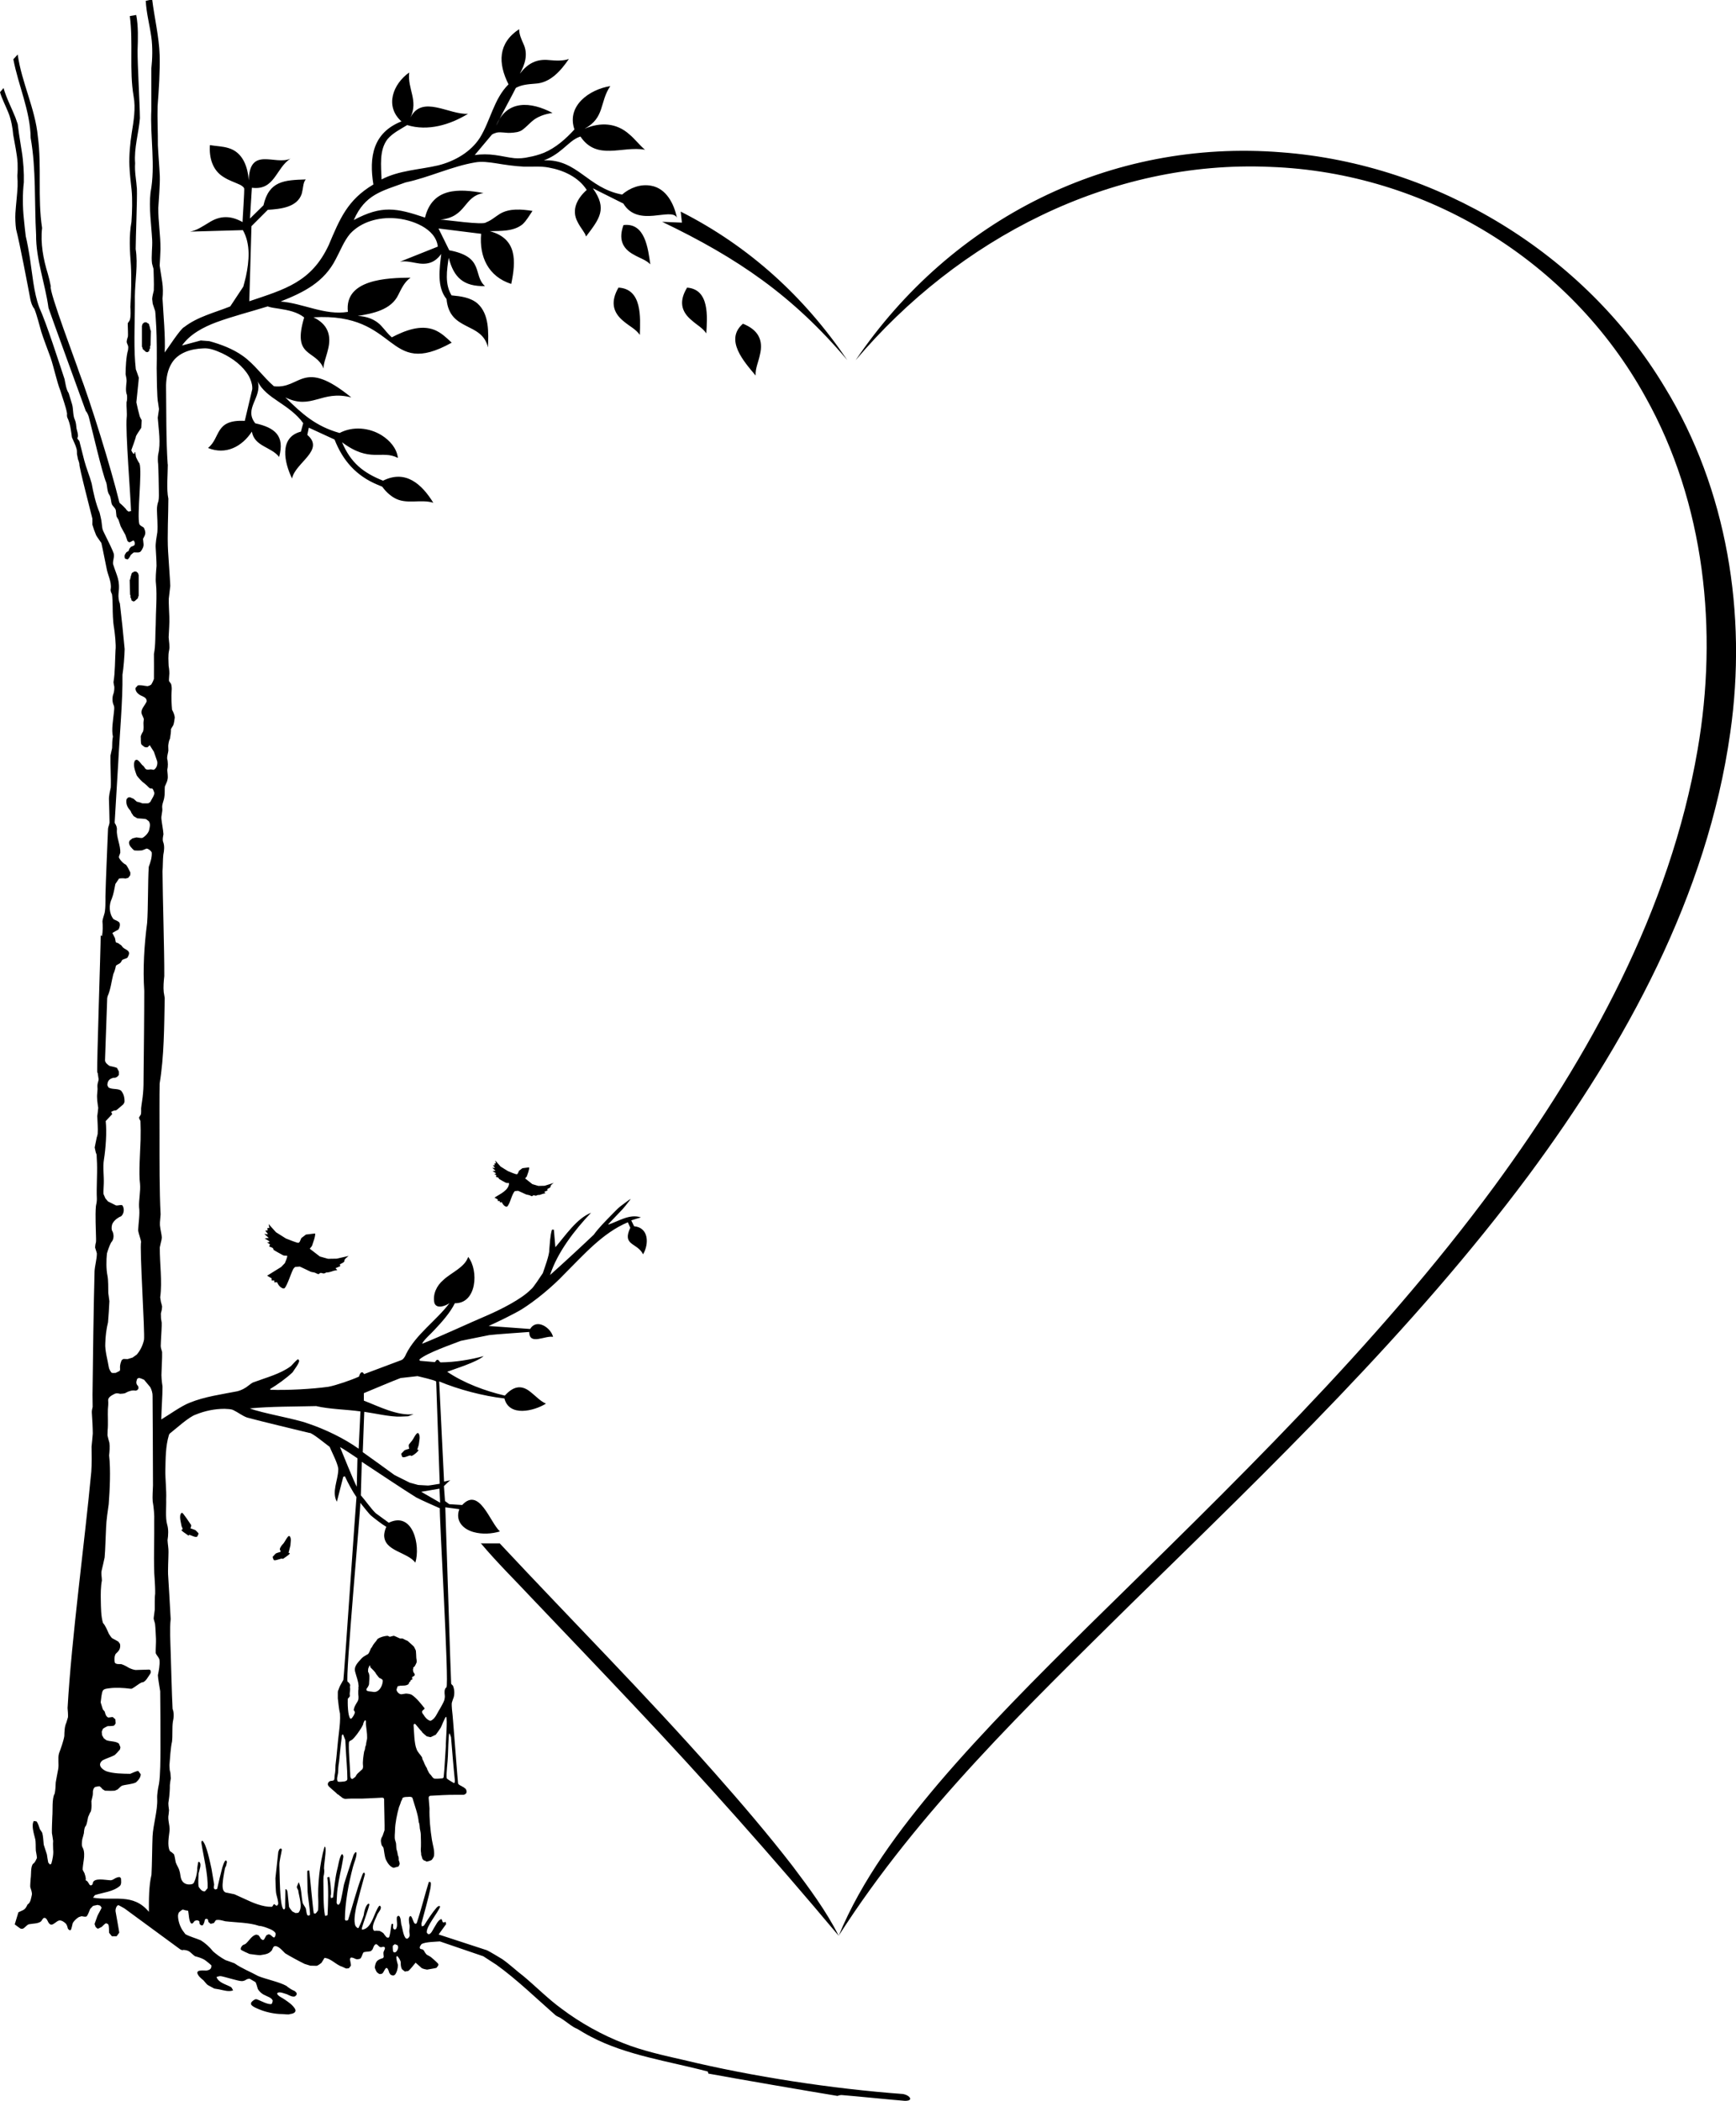
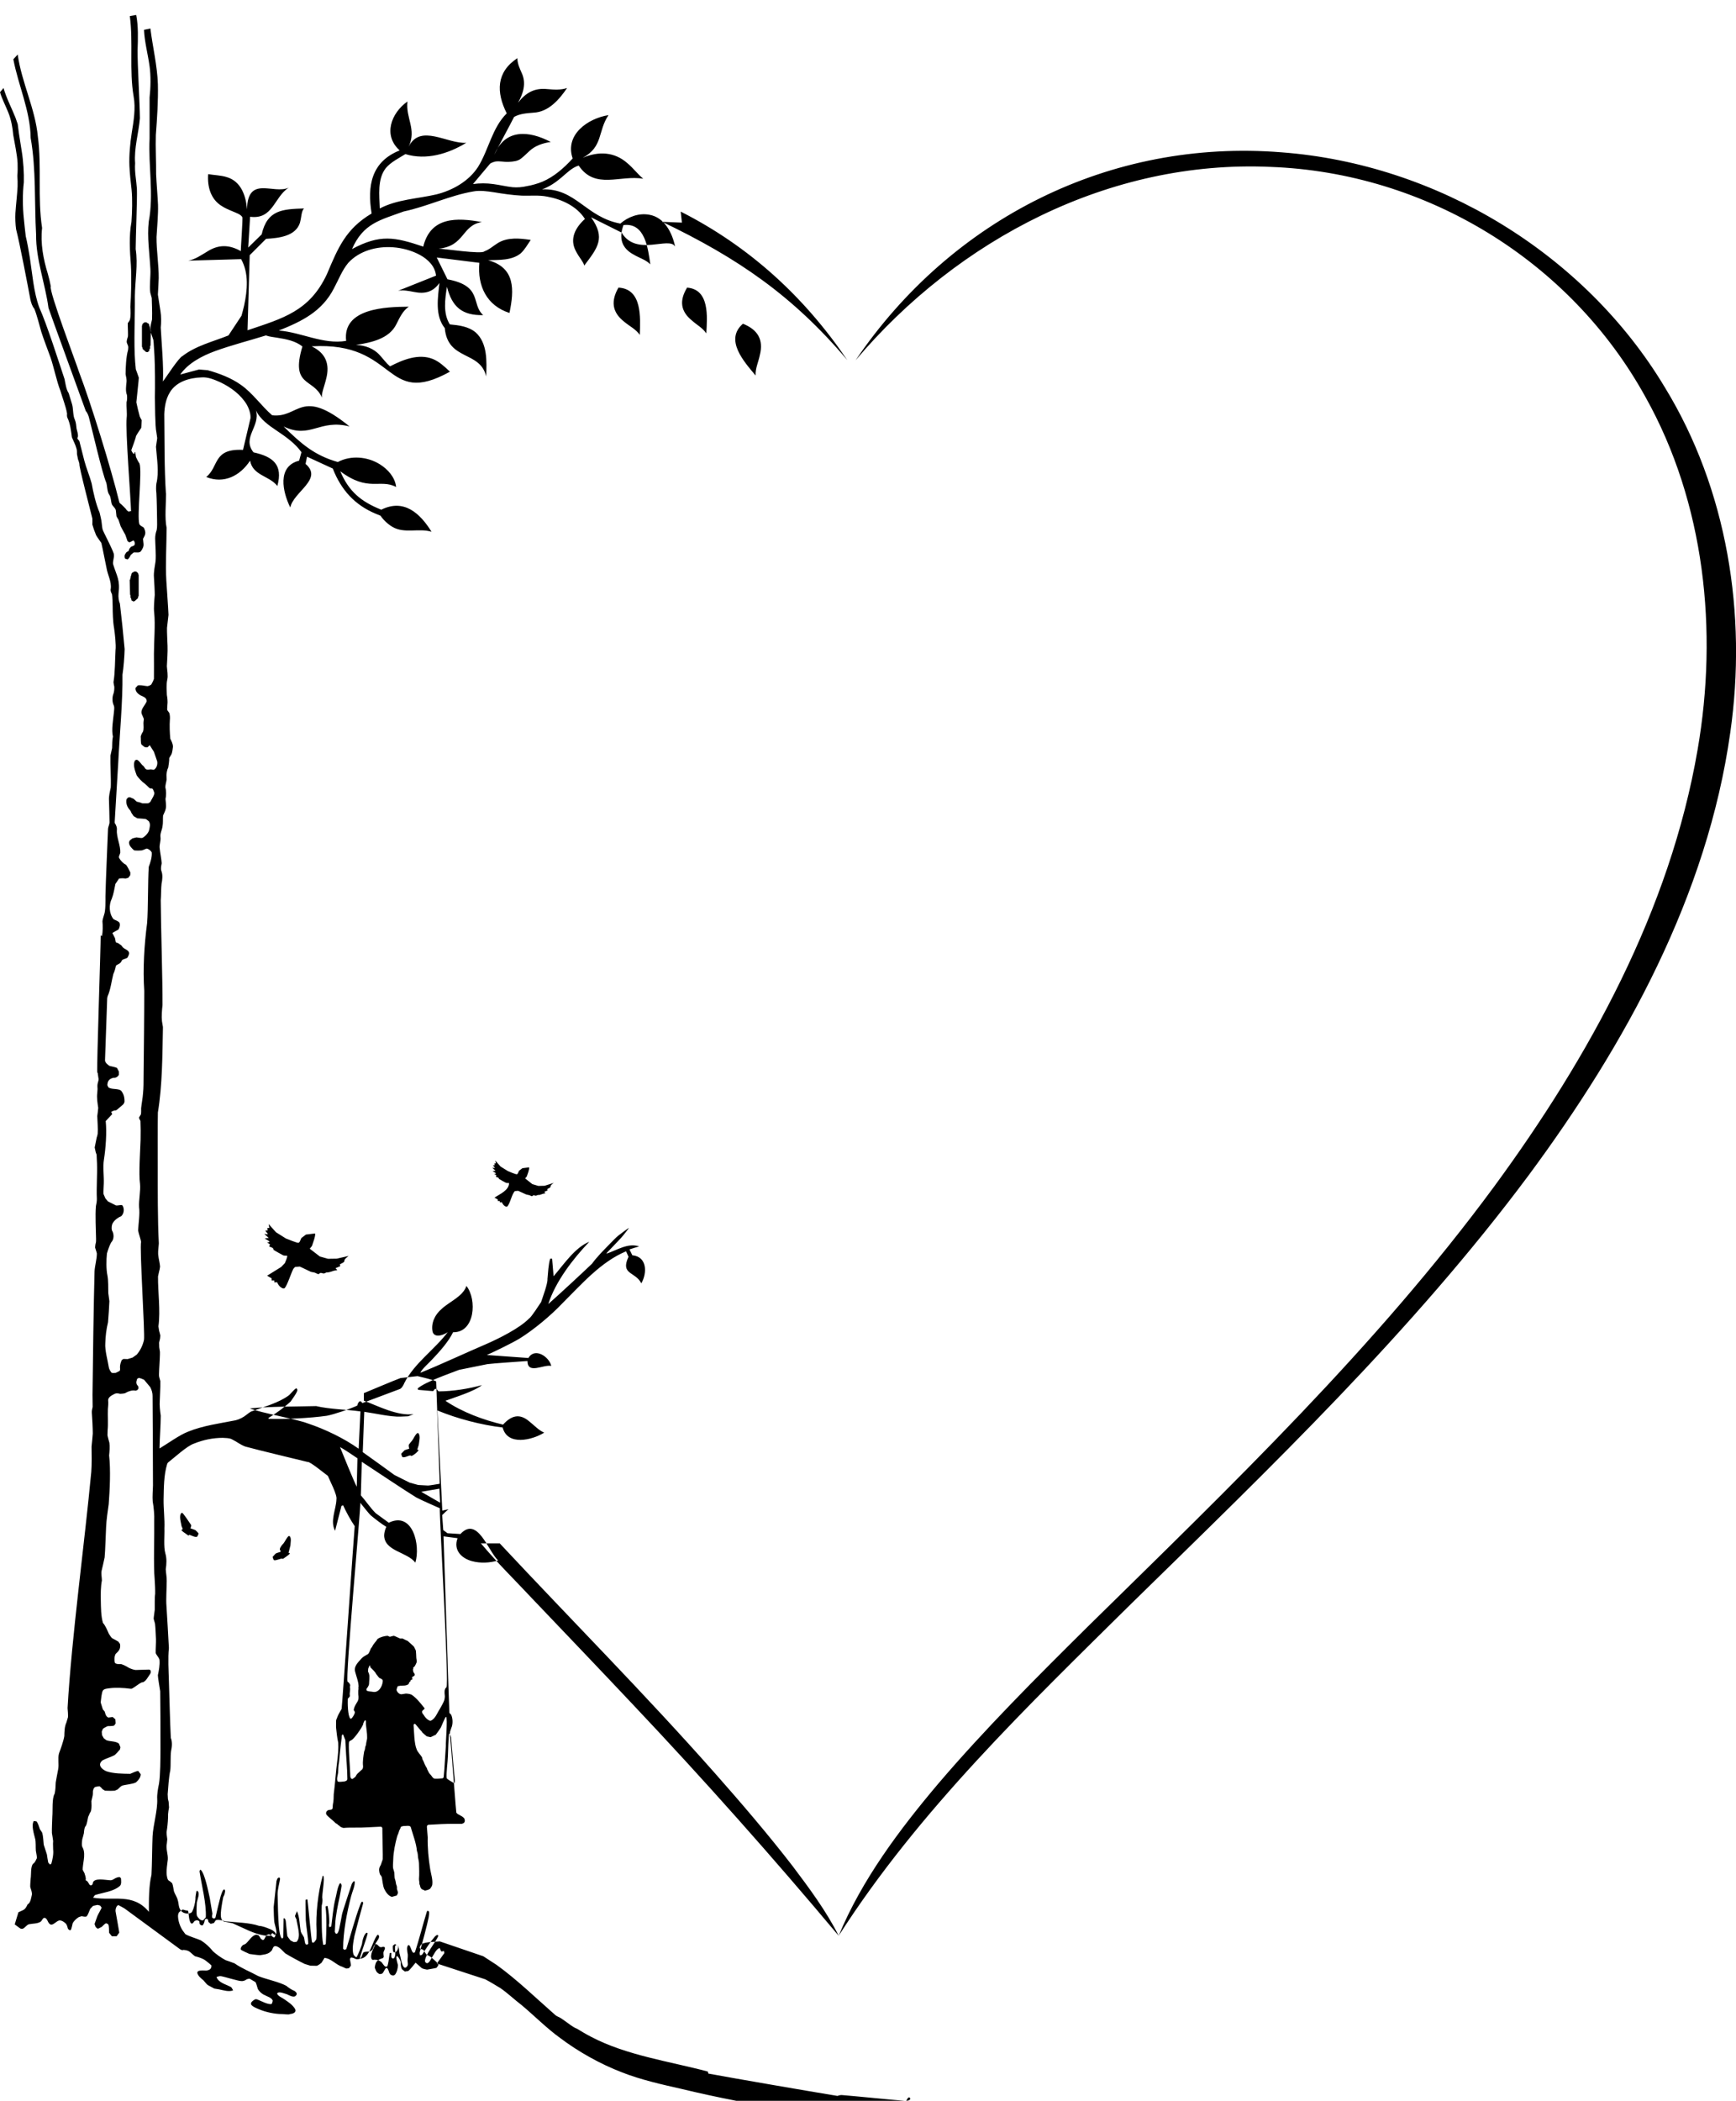
<svg xmlns="http://www.w3.org/2000/svg" version="1.1" x="0px" y="0px" viewBox="0 0 1274.4 1541.9" enable-background="new 0 0 1274.4 1541.9" xml:space="preserve">
  <g id="DXF_x5F_objects">
-     <path fill-rule="evenodd" clip-rule="evenodd" d="M98.8,440.9v0.4l0,0h-1.5l0,0v-0.4h-0.6l0,0l-0.6-2.1h-0.3l0,0v-2.1h-0.3l0,0   l-0.3-11.2l0,0h0.3c0,0,0.3-1.7,0.3-1.7H96v-1.3l0,0h0.3l0.3-1.7l0,0h0.3l0-0.4l0.1-0.1c0.3,0,0.5,0,0.8-0.3   c0.2-0.3,0.7-0.5,0.9-0.5c0.2,0,1.2-0.1,1.4,0.1c0.6,0.5,1.7,1.1,1.4,2.1h0.3l0,0v15.9l0,0h-0.3c0,0.1-0.3,1.7-0.4,1.7   c-0.5,0.2-1.1,1-1.6,1.3c-0.2,0.1-0.1,0.3-0.2,0.5C99.2,441,98.9,440.9,98.8,440.9 M107.2,258v0.4l0,0h1.5l0,0V258h0.6   c0,0,0.6-2.1,0.6-2.1h0.3l0,0v-2.1h0.3l0,0l0.3-11.2l0,0h-0.3l-0.3-1.7l0,0H110v-1.3l0,0h-0.3l-0.3-1.7l0,0h-0.3l0-0.4l-0.1-0.1   c-0.3,0-0.5,0-0.8-0.3c-0.2-0.3-0.7-0.5-0.9-0.5c-0.2,0-1.2-0.1-1.4,0.1c-0.6,0.5-1.7,1.1-1.4,2.1h-0.3l0,0v15.9l0,0h0.3   c0,0.1,0.3,1.7,0.4,1.7c0.5,0.2,1.1,1,1.6,1.3c0.2,0.1,0.1,0.3,0.2,0.5C106.7,258.1,107.1,258,107.2,258 M307.4,1060.5l-1.1,3.5   c0.2,0,0.8,0.1,0.9,0.1l0.1,0.1c-0.3,1.2-4.4,4.6-5.6,4.4c-0.1-0.1-0.1-0.3-0.2-0.4l0,0l0,0c-1.8,0-4.3,1.9-6.1,1.2   c-0.3-0.3-0.8-1.9-0.9-2.4l2.4-2.5c0.3-0.3,3-1.1,3.5-1.2c-0.2-0.7-0.6-2.4-0.2-3.1c0.4-0.5,2-2.6,2.4-3c1.2-1.6,2.1-4.2,3.8-5.4   l0.6,0C309,1053.7,307.6,1058.1,307.4,1060.5 M399.8,870.3l-4.6,0.1l-4.4-1.3l-5.3-4.2l1.2-1.4c0.4-1.2,2.1-5.4,1.7-6.7l-4.9,0.6   l-2.5,1.9c-0.3,0.6-0.7,2.1-1.4,2.5c-0.5,0.5-6.2-2.1-6.8-2.3c0,0-5.3-3.3-5.3-3.3l-3.9-4.4l0.4,2.1h-1l0.2,1.3H362   c-0.1,0.6,1.3,1.4,1.3,2c-0.3,0.1-1.5-0.1-1.9-0.1l2.4,2.2l-2.2,0.2c0.3,0.2,2.3,1.4,2.5,1.7c0,0.1,0,0.2-0.1,0.2c0,0-0.1,0-0.2,0   l0,0c0,0,0,0.1,0,0.1h-1l1.6,1.1l-0.4,1.1c0.5,0.2,2,0.5,2.2,1.1c0,0.2,0,0.4,0.2,0.5c0.8,0.5,4.4,2.6,5.3,2.9   c0.4,0.1,1.6,0.1,2,0.1c0,5.4-7,8.2-10.7,10.7l2.3,1.3c0,0,0.1,0.1,0.1,0.1c0.1,0.1,0,1,0,1.1h1.5v1l1.5-0.1c0.6,1.4,1.8,3,3.4,3.3   l0.6-0.2c2.2-2.3,3.3-9.2,5.6-11.3l2.4-0.2c0.3,0.1,5.4,2.5,5.9,2.7c0.5,0.2,1.7,0.3,2.3,0.5c0,0,1.6,0.7,1.6,0.7   c0.4,0.2,0.7-0.2,1-0.4c0.6-0.5,1.6,0.1,2.2,0.1c0.4-0.1,0.9-0.3,1.2-0.5c0,0,1.6-0.1,1.6-0.1c1-0.4,3.2-1.1,4.3-1.2l-1-1l2.5-1.1   c0-0.2-0.3-0.8-0.2-1c0.7-0.5,2.1-0.8,2.4-1.7c-0.2-1.2,1.6-2.2,2.3-2.8L399.8,870.3 M138.6,1126.7c0-0.2,0.7-0.1,0.8-0.1   c1.3,0.4,4,2,5.4,1.2l1-2.2c-0.4-0.7-1.7-2-2.3-2.5c-0.6-0.4-3-1.1-3.7-1.4c0.2-0.7,0.9-1.9,0.4-2.6c-0.5-0.5-5.9-9.2-6.7-8.8   c-2.6,1.4-0.5,7.6-0.2,9.9c0.2,0.5,0.9,1.7,0.7,2.3l-0.1,0.1c-2.8,0,3.7,3.7,3.9,4.1c0.2,0.2,0.6,0.3,0.9,0.3   C138.6,1126.9,138.6,1126.7,138.6,1126.7 M213.2,1134.3c0-1.8,1-5.6-0.7-6.9l-0.6,0c-1.3,0.9-2.8,4.2-3.8,5.4   c-1.1,1.1-2.4,2.7-2.7,4.2c0,0.5,0.6,1.2,0.6,1.7l-0.2,0.3c-0.9,0.4-2.7,0.7-3.5,1.3c0,0-2.2,2.4-2.2,2.4c0.3,0.6,0.5,2.1,1.1,2.4   c1.3,0.4,4.6-1.2,5.9-1.2c0.2,1,2.6-1.3,3-1.4c0.5-0.5,2.8-1.7,2.6-2.6c-0.1-0.2-0.7-0.1-0.9-0.1L213.2,1134.3 M247.2,923.8   l-6.4,0.1l-6-1.7l-7.4-5.7l1.6-2c0.5-1.7,2.8-7.4,2.3-9.2l-6.7,0.8l-3.4,2.6l-1,2.3c-0.1,0.4-0.6,0.8-0.9,1.1   c-0.7,0.6-8.6-2.9-9.4-3.1c0,0-7.3-4.6-7.3-4.6l-5.4-6l0.5,2.9l-1.4,0l0.2,1.8l-1.6,0c-0.1,0.8,1.7,2,1.7,2.7   c-0.5,0.2-2.1-0.2-2.6-0.2l3.3,3l-3,0.3c0.4,0.3,3.2,1.9,3.5,2.3c0,0.1,0,0.2-0.1,0.3c-0.1,0-0.2,0-0.2,0l-0.1,0.1c0,0,0,0.2,0,0.2   h-1.4l2.2,1.5l-0.6,1.6c0.7,0.3,2.7,0.7,3,1.6c0,0.2,0.1,0.6,0.2,0.8c1.1,0.8,6.1,3.5,7.2,4.1c0.6,0.2,2.2,0.2,2.8,0.2   c0.3,1.2-1.3,4.4-1.7,5.5c0,0-2.7,2.8-2.7,2.8l-10.3,6.4l3.1,1.8c0.1,0,0.2,0.1,0.2,0.2c0.1,0.2,0,1.3,0,1.5h2v1.4l2-0.1   c0.8,1.9,2.5,4.2,4.7,4.6l0.8-0.2c1.9-1.9,4.8-11,6.1-13.5c0.2-0.7,1.1-1.7,1.6-2.1l3.4-0.3c0.5,0.1,7.4,3.5,8.1,3.8   c0.7,0.3,2.4,0.4,3.1,0.7c0,0,2.2,1,2.2,1c1.6,0.3,0.6-1.6,3.7-0.5c0.8,0.2,1.7-0.2,2.4-0.7c1.4,0.2,4.1-0.7,5.4-1.2   c0,0,2.7-0.5,2.7-0.5l-1.3-1.4l3.5-1.5c0-0.3-0.4-1.1-0.3-1.3c0.9-0.7,2.8-1.1,3.3-2.3c-0.3-1.6,2.2-3,3.1-3.9L247.2,923.8    M95.7,225.3c0.6-9,0.9-21.6,0.4-30.6c-0.8-10.2-1.5-21.7,0.4-31.8l0,0c0.5-7,0.8-16.7,0.1-23.6c-0.6-5.2-1.4-12.4-1.6-17.6l0,0   c-0.3-7.8,0.5-16.4,1.7-24.1c1.4-8.7,3-18.1,1.4-26.8l0,0c-3.3-19.2-0.2-39.7-2.8-59L100,11c1.6,8.2,1.3,17.6,1,25.9   c-0.1,10.4,1.6,39,1.7,49.9l0,0c-0.9,10.9-4.4,22-3.5,33l0,0c-0.5,6.2,0.9,12.6,1.3,18.7c0.3,7.5-0.9,36.2-0.9,44.3l0,0   c1.8,11.3-0.5,23.4-0.6,34.8c0.2,13.7-0.9,34.2,0.2,48c0,0,0.5,5.4,0.5,5.4c0.1,0.3,2.2,6,2.2,6.2c0.1,0.4-1.8,17.6-1.8,18.1   c0.5,2.6,1.8,7.9,2.5,10.4c0.3,0.8,1,1.9,1.4,2.7l-0.3,5.6c-0.6,0.9-3.6,5.3-3.9,6.2c0,1.1-3,9-3.4,10.2c0.1,0.6,0.9,1.8,1.2,2.3   l1.1,0.5l0.1-1.3l0.4,0l0.1,0.1c0.1,0,0.4,3.3,0.5,3.3c0.5,1.3,1.8,3.8,2.6,4.9c2.1,5.9-2,38.4-0.1,44.5c0.6,1.2,2.3,1.8,3.3,2.6   c1.7,3.7,1.3,4.8-0.6,8.2c0.2,4,1.3,4.8-1.3,8.7c-1.1,2-3.7,1-5.6,1.3l-2.1,1.8c-0.4,0.9-1.4,2.8-2.4,3.3l-1.8-0.6   c-0.4-0.6-0.4-1.8-0.3-2.5c0.1-0.4,0.9-1.6,1.1-1.9c0.3-0.5,1.2-0.8,1.7-1.1c0.2-0.4,0.6-1.3,0.7-1.8c0,0,1.2-1.4,1.2-1.4   c0.5-0.2,2-0.7,2.4-1.1c0.7-1.1,0.4-2.6-0.5-3.5c-0.9,0-2.1,1.2-3,1.3c-0.6-0.1-1.1-0.5-1.5-0.9c0,0-1.6-4.6-1.6-4.6   c-0.9-1.5-2.5-4.6-3.4-6.2c-0.4-1.3-1.2-3.6-1.6-4.8c-0.4-0.6-1.2-1.9-1.5-2.6c0,0-0.4-3.8-0.4-3.8c0-2-2.2-3.3-3-5   c-0.7-2-0.6-5.3-1.9-7c-1.6-2.3-1.4-6.3-2.2-8.9c-2.9-6.5-10.6-40-12.6-47.4c-0.3-1.5-1.3-4-2.4-5.1c-0.5-1.5-27-74.1-27.4-75.7   l0,0c-2.4-17.8-9.3-35.7-9.1-53.8l0,0c-1.3-23,0.1-48.2-4-71l0,0c-0.2-19.7-9.1-38.6-12.7-57.7l3.2-3.5l0,0   c2.8,20.3,12.9,39.8,14.8,60.3l0,0c2.9,21.9-0.3,45.1,3.1,67l0,0c-1.3,11.3,0.9,22.9,4.2,33.6c0.8,2.7,1.7,6.5,2.2,9.3   c-1.8,2.7,19.6,58.8,20.6,62.5c8.9,23.3,23.7,71.3,29.6,95.5c0,0,0.2,0.7,0.2,0.7s0.4,0.5,0.4,0.5c1.1,0.8,3.3,3,4.2,4   c0.5,0.9,1.5,2,2.6,2.2c0.2,0,0.2-0.3,0.3-0.5l0.1,0c0.2,0,0.7,0.1,0.9,0.2c-0.3-11.2-4.2-58.7-3.2-68.8c0.4-2.8-0.3-8.4-0.1-11.3   c0.5-1.4,0.5-3.8,0.3-5.3c-1.2-2.7-0.6-6.9-0.3-9.7c0.2-1.3-0.4-4.3-0.7-5.5c0-4.9,0.4-13.1,1.8-17.8c0.1-0.7,0.3-2.4,0-3.1   c-0.3-0.6-0.8-2-1-2.7c0-1.3,0.5-2.9,0.9-4.1c0.2-0.3-0.1-7.6-0.1-8.1c0,0,0-1.5,0-1.5s0-0.2,0-0.2c0.3-0.3,1.3-1.9,1.5-2.3   C96.1,232.2,95.9,227.8,95.7,225.3L95.7,225.3z M366.8,1132.7L366.8,1132.7c52.3,56,107.1,111.1,157.9,168.6   c19.1,21.6,39.4,45.3,57,68.1c12,15.9,25.1,33.5,34,51.4l0,0c-48.7-58.1-99.2-114.9-151.3-170c-24.2-25.7-48.9-51.5-73.2-77   c-12.7-13.6-26.3-26.9-38.2-41.1l0-0.2l0.5,0.3H366.8z M615.7,1420.7c16.9-41,44.7-78,73.1-111.6c34.2-40.1,72.8-78.7,110.2-115.7   c104.2-102.4,211-204.6,297.9-322.6c69.9-95.3,129.1-203,149.3-320.5c15.1-87.2,5.4-181-38.3-259   c-55.2-100.1-161.1-164.6-275.2-168.8c-118-5.3-229.4,53-304.6,141.9l0,0c70.4-103.9,187-162.7,312.7-152.6   c114,8.6,222.4,74.2,281.3,172.4c46,75.1,60.5,166.8,48.1,253.4c-16.8,119.7-77,229.1-148.1,325.1   c-85.2,114.4-189,213.9-290.7,313.4C754.3,1252.3,674.4,1328.9,615.7,1420.7z M499.7,155.3l0.9,8.1l-14.5-0.6   C541.6,189.4,582,217,622,264.3l0,0C590.4,217.7,550,180.8,499.7,155.3L499.7,155.3z M518.5,244.7c-2.6-4-7.1-6.3-10.6-9.5   c-8.6-7-9.1-14.9-3.5-24.1l0,0C521,212.4,519.2,232.5,518.5,244.7L518.5,244.7z M469.7,245.8c0.4-12.8,1.8-33.8-15.7-34.7l0,0   c-5.6,9.8-4.8,18,4.3,25.1C462.1,239.4,466.9,241.7,469.7,245.8L469.7,245.8z M554.7,275.6c-0.3-5.2,2.1-10,3.1-15   c2.9-11.5-1.7-18.7-12.4-23l0,0C531.7,249.4,546.2,265.5,554.7,275.6L554.7,275.6z M477.4,194c-3.2-3.3-7.9-4.6-11.8-6.9   c-9.4-4.9-11.4-12.3-7.9-21.9l0,0C473.6,163.2,475.7,182.4,477.4,194L477.4,194z M668.2,1540.4c-0.2,1.5-2.8,1.5-4,1.5   c-9.4-0.7-36.8-3.5-45.8-4.2c-1.1-0.2-2.6,0.2-3.6,0.6c-20.8-3.4-74.8-12.7-94.8-16.4l-0.4-1.5c-28.2-7.5-59.6-11.8-85.7-25.5   c-3-1.5-7.5-4.2-10.3-5.9c-1.5-0.5-3.3-1.7-4.6-2.6c-1.8-1.3-6.1-4.5-8-5.6c-0.9-0.4-2.7-1.2-3.4-1.9   c-13.8-12.1-28.2-26.1-43.1-36.8c0,0-9.7-6.3-9.7-6.3s-31.9-10.9-31.9-10.9c-3.5,0.3-10.2,0.3-13.4,1.9c-0.6,0.9-1.9,2.2-1.1,3.4   c0.4,0.3,1.4,0.5,1.9,0.6c0.4,0.3,1.2,1,1.3,1.6c0.3,0.6,1.1,1.7,1.6,2.2c1,0.6,2.6,1.3,3.5,2.1c1.1,1.1,4.3,3.5,5.1,4.9   c0.3,0.9-0.9,2-1.4,2.7c-0.2,0.2-6.5,1.2-6.9,1.3c-1-0.1-3-0.6-3.9-1.1c0,0-4.5-4-4.5-4c-1.2,1.4-3.9,5-5.4,6.1l-2.5,0.4l-2-1.6   c-0.9-1.2-1.1-3.5-1-5c0-0.8-0.7-2.2-1.1-2.9c-0.4-0.4-1.1-1.7-1.6-1.9l-0.2,0.1l-0.4,0.8c0.1,1.7,0.7,4,1.2,5.7   c0,2.4-0.7,5.3-2.2,7.2l-1.3,0.6l-1.8-0.6c-0.4-0.5-1.4-1.8-1.3-2.4c-0.4-0.8-0.8-2.8-2-2.6c-1.2,0.8-1.7,3-2.8,4   c-0.6,0.4-1.6,0.5-2.3,0.4c0,0-1.4-1-1.4-1c-0.8-0.6-1.6-2.8-1.9-3.7c0.7-4.6,1.6-5.6,6.1-7l0.5-0.8c0-1.1-0.5-2.9,0-4   c0.3-0.8,1.1-2,0.8-2.9l-0.5-0.5c-0.5-0.2-2,0.2-2.5,0.3l-1.1-0.5c-0.4-0.4-1.6-1.8-2.4-1.8c-1.4,0.4-2,2.6-2.5,3.8   c0,0-1.2,1.3-1.2,1.3c-1.5,0.5-3.9,0.3-5.4,0.9c-1,1.2-1.2,3.5-2.4,4.6c-0.8,0.4-2.2,0.6-3.1,0.4c-1.1-0.4-2.6-1.4-3.9-1.1   l-0.6,0.9c0,1.4,0.8,3.6,0.7,5l-1.5,1.9c0,0-1.9,0.2-1.9,0.2c-0.7-0.3-2.3-0.9-2.9-1.3c-4.6-1.3-8.3-6.2-13.1-6.5   c0,0-2.2,3.6-2.2,3.6c-0.9,0.7-2.4,1.9-3.5,2.2c0,0-4.7-0.1-4.7-0.1l-4.2-1.3c-3.5-1.7-11-5.7-14.3-7.8c-1.9-1.7-5.3-6.3-8.2-5   c-0.5,0.4-1.3,2.1-1.5,2.8c-2.4,3-5.3,3-8.7,3.6c-2.4-0.1-5.4-0.6-7.8-0.9c-0.6-0.4-6.3-2.6-6.4-3.4c-0.2-1.2,0.9-2.7,1.9-3.3   c0.8-0.2,1.8-0.7,2.3-1.3c2.1-2,4.2-5.7,7.3-6.2l1.6,0.5c0.5,0.6,1.4,1.9,1.7,2.6c0,0,1.4,0.9,1.4,0.9l0.8-0.3   c0.7-0.9,1.3-2.5,2-3.3l1.4-0.6c1.7,0,2.4,1.6,3.8,2.3l0.6-0.1c0.7-0.8,1-2.2,0.7-3.2c-1-1.5-2.9-2.5-4.6-3.1c-2.2-0.9-5-2-7.4-2.1   c-7.1-2.5-17.4-2.5-24.9-3.4c-2-0.5-4.7-1.4-6.8-0.8c-0.5,0.5-1,1.5-1.5,2.1l-2.4,0.6l-1.6-1.4c-0.3-1.4-0.2-2.6-2.1-2.2   c-0.6,0.3-0.8,1.8-0.9,2.3c-0.2,0.7-0.7,1.9-1.3,2.4c-0.7,0.3-1.5-0.3-2-0.8c-0.4-0.6-0.2-1.4-0.3-2l-0.8-0.7l-1.4-0.2l-1.4,0.5   c-0.5,0.6-1.1,1.7-1.8,1.9l-0.6-0.1c-1.8-1.3-1.8-7.3-2.3-9.3l-2.3-0.4c0,0-1.2-0.4-1.2-0.4c-0.1,0-0.4-0.1-0.5-0.1   c-0.8,0.4-2.3,1.6-2.9,2.3c0,0-0.5,1.6-0.5,1.6c-0.3,3.5,1.4,8.7,3.4,11.5c0,0,2,2.7,2,2.7c3,1.7,8.1,3.1,11.3,4.5   c3,1.8,6.6,5,8.7,7.8c0.6,0.7,3.5,2.9,4.3,3.5c1.2,0.9,3.8,2.5,5.1,3.2c1.9,0.7,4.8,1.6,6.7,2.4c5,3.6,11.9,6.3,17.3,9.3   c5.8,2.4,15.2,4.2,20.7,7.2c1,0.9,3.2,2.4,4.4,3c0,0,1.9,0.9,1.9,0.9l1.3,1.4l-0.1,1.3l-1.1,1.1c-1.9,0.7-4.2-0.7-5.9-1.5   c-1.6-0.4-5.4-2.2-7-1l-0.3,0.6c1,2,3.8,2.9,5.5,4.2c2.8,1.9,5.8,3.9,7.6,6.8c1.5,2.7-1.4,3.7-3.6,3.9c-0.7,0.7-5.2-0.1-6.2,0   c-5,0-11.6-1.4-16.3-3.4c-1.9-0.8-4.9-1.9-6.1-3.6l0-1.3c0.7-1.1,2.2-2.3,3.4-2.6c0.5-0.1,1.4,0.3,1.9,0.5c2.5,1,6.6,3.3,9.4,3.1   c0.9-0.1,1-1.8,1.2-2.5c-0.7-2.3-4.2-3.1-6.1-4.2c-1.9-0.8-3.8-2.6-4.8-4.3c-0.5-1.5-1-3.7-1.7-5.1l-4.3-2.5   c-0.9,0-2.1,0.2-2.8,0.8c-0.9,0.6-2.2,1-3.3,0.9c-2.3,0-12.7-3.3-15-3.6c-0.8-0.2-2.5,0.3-3.3,0.6c1.6,4.3,6.8,5.3,10.5,7.3   c0.7,0.3,1.3,1.9,1.7,2.5c-3,1.3-7.2-0.1-10.2-0.7c0,0-3.6-0.6-3.6-0.6l-4.8-2.6c-1.1-0.8-2.3-2.6-3.2-3.5   c-1.6-1.2-4.2-3.4-4.5-5.6l0.5-1c1.7-0.9,4.5-0.5,6.3-0.5c2.3-0.5,3.7-1.1,3.6-3.8c-1-1-4.1-3.5-5.2-4.2c-1.9-1.1-4.6-2-6.8-2.5   c-3.6-2.5-3.5-4.3-8.5-4.7c-1.1,0.5-2.2-0.2-3.1-0.9c-10.7-7.8-29.4-21.6-40.2-29.5c-0.3-0.1-4.2-2.5-4.6-2.4   c-0.3,0-0.7,0.4-0.9,0.6c-0.8,0.9-1.2,2.6-1.1,3.8c0.1,0.6,2.9,16,2.7,15.8l-1.9,2.6l-3.5,0l-2-2.5c-0.2-1.5,0.1-5-0.7-6.3   c-0.4-0.3-1.1-0.7-1.7-0.7c-0.7,0.2-2.4,2.1-3,2.6c0,0-2.6,1.3-2.6,1.3l-0.7-0.1c-0.2-0.1-1-1-1.2-1.1c0,0-0.8-2.2-0.8-2.2l2.1-5.9   c0.7-1.6,2.5-4.5,3.1-6.1l-1.1-1.5l-1.9-0.5l-3.3,0.7l-2.1,2.2c-0.7,1.6-1.5,4.2-2.6,5.5c-0.9,0.6-2.7,0-3.7-0.1c0,0-2,0.6-2,0.6   c-1.7,1-3.5,2.7-4.5,4.4c-0.4,1.3-0.8,4.1-1.5,5.2l-0.8,0.1l-1.2-1c-0.3-1.2-0.7-2.8-1.5-3.8c-1.2-1.2-3.1-2.6-4.9-2.4   c-2,0.4-3.7,2.9-5.8,3.1c-2.7-0.3-2.4-4.1-4.7-5l-1,0.1c-0.7,0.6-1.3,1.7-1.8,2.4c-2.2,1.9-6.3,1.6-9,2.2c-1.7,0.5-2.9,2.7-4.6,3.3   l-1.3,0c-1.3-0.7-3.3-2.4-4.5-3.2l2.7-8.9c3.9-1.9,4.8-1.5,6.7-5.7c2.4-1.4,2.6-4.9,3.2-7.2c0.2-1.9-0.7-3.9-1.2-5.6   c-0.1-1.6,0.2-4.7,0.3-6.3c0.5-2.6-0.2-9.1,1.9-10.9c1.3-0.8,2-2.7,2.7-4.1c0-1.2-0.6-4.2-0.8-5.4c-0.2-2.5,0.1-6.3-0.5-8.7   c-0.8-3.4-3-9.9-1-13.1l2,0.3c1.2,1.5,1.9,4,2.5,5.8c0.5,0.6,1.3,1.9,1.7,2.6c0.7,2.4,0.8,6.1,1.1,8.7c0.6,1.8,1.7,5.3,2.3,7.1   c0.2,1.4,0.7,4.6,1,6c0,0,1.3,1.5,1.3,1.5l1-0.7c0.9-3.2,1.7-7.1,1.3-10.4c0,0-0.1-4.3-0.1-4.3l0.1-1.9c-0.1-1.1-0.7-4.7-0.9-5.9   c-0.1-3,0.2-9.2,0.3-12.2c0.4-4-0.4-13.3,1.7-16.6c0.6-2.5,0.7-5.7,0.8-8.3c0.3-2,1.4-7.6,1.8-9.7c0.7-3.6-0.4-8,0.6-11.6   c1.3-3.5,3.3-9,3.9-12.7c0.1-3.2,0.1-6.9,1.5-9.9c0,0,1.2-4,1.2-4c0.1-1.2-0.1-5.4-0.3-6.7c2.9-51.5,12.6-121.9,17.4-173.4   c0.4-5.3,0.3-13.2,0.2-18.5c0.3-2.4,0.7-7.2,0.9-9.6c0-3.6-0.4-11.7-0.7-15.3c-0.1-1.3,0.3-3,0.6-4.2c-0.1-0.3,0-8.7-0.1-8.9   c0.2-22,0.9-69,1.5-90.6c0.2-4.1,1.7-8.9,1.7-13.1c-0.2-1.2-1-3.2-1.3-4.4c0-0.8,0.3-2.9,0.6-3.7c0,0,0.1-1.1,0.1-1.1s0-1.8,0-1.8   c-0.1-7.5-0.7-16.3-0.1-23.8c0.4-1.6,0.7-3.6,0.7-5.2c-0.4-8.5,0.4-17.7,0.1-26.2c-0.1-1.3-0.2-5-0.3-6.4c0,0-0.6-1.6-0.6-1.6   s-0.8-3.6-0.8-3.6l1.5-7.4c0,0,0.3-0.9,0.3-0.9l0.4-1.7c0.3-3.9-0.2-9.2-0.3-13.1c0.2-1.3,0.6-4.6,0.7-6c-0.5-3.4-1.2-7.5-0.7-10.9   c0,0,0.2-2.9,0.2-2.9c-0.1-1.2-0.2-2.9,0.1-4.1c0,0,0.6-2.3,0.6-2.3s0.1-1,0.1-1s-0.2-1-0.2-1s-0.5-3.6-0.5-3.6h-0.3   c-0.5-3.9,2.6-93.6,2.5-100.7l1,0.4c0.6-3.3,0.6-7.6,0.3-10.9c0.1-1,0.8-3.6,1.2-4.7c1.2-3.1,1-10.4,1-13.7   c0.3-12.7,1.4-36.6,1.9-49.5c0.1-1.3,1.1-3.3,1.1-4.6c0-3.1-0.3-13-0.4-16.3c-0.2-2.9,0.7-6.5,1.3-9.3c0.3-5.8-0.4-17.5-0.2-23.5   c0.2-1.3,1-4.2,1.2-5.5c0.1-2.7,0-5.8,0.6-8.4c-1.2-4.9,0.2-12.6,0.7-17.6c0.1-1.7,0.6-3.8-0.1-5.3c-1.2-2.4-1.2-6.2-0.2-8.6   c0.5-1.3,0.7-3.7,0.6-5.1c-0.2-0.7-0.5-2.5-0.6-3.3c1.2-7,1.1-16.3,1.5-23.5c0.5-3.7-0.5-12.7-1.1-16.5c-0.8-4.2-1-11.3-1-15.6   c0-1.4-0.2-7.8-0.5-9c-0.6-1.2-1.3-2.6-0.9-4c0.7-5.2-2.3-10.2-3.1-15.2c-0.9-4.1-2.8-14.2-3.8-18.4c-1-1.5-2.9-4-3.8-5.6   c0,0-1.6-4.1-1.6-4.1l-1.2-3.8c0,0,0-0.2,0-0.2c0-1,0.1-3.2,0-4.2c-0.3-1.6-10.3-39.6-9.5-40.1c-0.2-0.8-0.6-2.5-1-3.2   c0,0-0.8-4-0.8-4c0-0.6,0-3.3-0.3-3.9c-0.7-2.8-2.3-5.7-3.4-8.4c-0.7-4.8-1.2-10.2-3.4-14.6c-0.3-0.9-0.3-2.1-0.2-3   c-0.8-4.9-3.5-11.9-4.9-16.7c-2.7-6.9-4.8-17.3-7.2-24.3c-2-5.6-5-13.2-6.8-18.9c-1.3-4.6-3.3-12.5-5.1-16.9   c-1.6-1.8-2.4-4.6-2.9-6.8c-2.1-11.2-7.7-40.7-10.5-51.6c-0.5-3.4-0.7-8.3-0.5-11.8c0.4-6.3,1.3-13.3,1.6-19.6   c0.1-1.8,0-5.9-0.2-7.8c0.3-2.2,0.3-7.2,0.2-9.4c-0.4-6.7-2.1-14-3.2-20.6C9.3,94,8.2,87.7,6.1,82.6C4.2,77.8,1.5,72.7,0,67.7   l2.6-3.1c2,7.2,5.9,14.6,8.7,21.6c0,0,1.7,4.9,1.7,4.9s0.9,6.9,0.9,6.9c0.5,3.4,1.6,10,2.1,13.3c1.1,6.6,1.7,15.8,1.5,22.5   c-1,8.4-0.9,18.3,0,26.7c0.3,3.2,1,9.7,1.4,12.9c1,3.9,2.4,11.8,3,15.7c1.8,11.7,2.8,25.3,6.9,36.5c5.5,12.1,14.4,40.1,18.6,52.7   c0.6,3,1.2,7.7,3,10.2c0,0,0.1,0.3,0.1,0.3s2.4,7.9,2.4,7.9c1,3.2,0.5,8.4,2.1,11.5c0.8,1.8,1,4.5,1.2,6.4c0.4,1.7,1.2,4,1,5.8   c0,0-0.4,1.1-0.4,1.1l0.1,0.6c0.5,0.6,1.3,1.3,1.5,2.1c0,0,0.2,0.9,0.2,0.9s3.3,13,3.3,13c1.4,5.4,4,11.5,5.4,16.8   c1.1,6.3,3.2,15.4,5.8,21.3c0.4,1.6,1.4,5.7,1.5,7.3c0.2,1.4,0.4,4.2,0.8,5.3c0.6,1.9,8.5,16.7,8.2,18.3c0.3,2.2-0.9,4.7-0.6,6.9   c2.8,9.1,5.3,11.5,4,21.8c-0.2,2.2,0.1,5.2,1,7.1c1.2,10.2,2.6,23.3,3.5,33.5c-0.1,5-0.8,14-1.6,18.8c0.3,18.7-2.2,45.6-3.1,64.5   c0,0-2.6,43.5-2.6,43.5c0,0.2,0,0.8,0.1,1c1,1.3,1.7,3.3,1.5,4.9c-0.4,5.5,2.8,11.4,2.5,16.8c0,0-0.6,1.7-0.6,1.7   c-0.3,0.5-0.6,1.6-0.2,2.2c1.1,2,3.1,4,5.1,5c0.8,1,2.4,4,2.9,5.2c0,0,0.2,0.4,0.2,0.4s-0.1,2-0.1,2l-1.5,1.9l-2,0.5   c-1.2-0.3-3.6-0.2-4.7,0c0,0-2.7,4-2.7,4c-0.6,3.1-1.4,7.7-2.6,10.7c-2.3,4.7-2.1,10.9,1.2,15.1c1.3,0.8,3.4,1.3,4.4,2.6   c0.7,1.5,0.1,3.6-0.7,5c-0.8,0.5-3.6,1.9-4.5,2.6l1.9,3.7c0.1,0.5,0.5,2.6,0.6,3c0.2,0.3,1.1,0.6,1.5,0.6c0,0,2.5,1.7,2.5,1.7   c0.5,0.8,1.4,1.8,2.2,2.3c3.6,2,4.6,2.8,2.4,6.7c-1,0.9-3,1-4,1.9c-0.4,0.7-0.8,1.7-1.5,2.2c-0.7,0.6-2.4,1.2-3,1.9   c-0.3,1.8-1.1,4.5-1.9,6.1c-1.3,5-2,11.5-4.2,16.3c0,0-0.3,1.4-0.3,1.4l-1.6,45.5c-0.1,1.7,2.1,3.6,3.5,4.3c1.4,0.3,4,0.8,5.3,1.4   l1.4,2.7l0,2.4c-0.8,1.3-2.3,2.4-3.9,2.1c-3.2,0.8-4.4,2.2-4.6,5.4l0.8,1.7c2.5,1.7,6.7,0.6,9.2,2.3c2.1,2.4,2.7,5.3,2.6,8.4   c-0.2,0.3-0.6,1.6-1,1.8c-0.6,0.5-4.6,4.1-5.3,4.4c-1-0.3-2.6,0.6-3.5,1.1l0.8,1.6l-4.8,5.1c0.9,8.3,0,20.1-1.3,28.3   c-0.9,5.4,0.1,12-0.1,17.5c0,1.5-0.4,6.4-0.2,7.8c0,0,1.4,3.2,1.4,3.2s1.9,2.2,1.9,2.2s5.8,2.9,5.8,2.9c1.4,0.3,3.3-0.6,4.7-0.1   c1.7,2.3,1.3,6.3-0.9,8.1c-2.2,0.8-4.7,2.7-6,4.8c-1,1.5-1.1,3.7-0.8,5.4c1.7,2.6,1.8,6.7-0.5,9c-1.2,2.1-2.4,5.7-3.1,8.1   c-0.5,4.8-0.6,11.6,0.4,16.3c0.7,3.7,0.5,8.9,0.6,12.7c0.2,1.5,0.6,4.5,0.8,6c-0.1,3-0.7,12.6-1,15.5c-1.2,4.8-1.9,10.4-2,15.4   c-0.4,5.1,1.8,12.6,2.6,17.7c0.2,1.3,1.1,2.7,1.8,3.7c0.6,0.7,2.6,0.3,3.3,0.3c0,0,2.8-1.4,2.8-1.4c0.6-0.7,0.3-2.1,0.3-2.9   c0-1.6,0.6-3.7,1.3-5.1l1.2-0.8c0.7,0.1,2.3,0,3.1,0.1c0,0,3.6-1.1,3.6-1.1s3.1-2.2,3.1-2.2c2.6-3,4.5-7,5.3-10.8   c0.8-4.7-3.4-68.5-2.1-71.9c-0.4-2.4-1.8-5.9-2.2-8.4c0.2-5,1.4-12.1,0.7-17.1c-0.3-5.2,1.2-12,0.7-17.1   c-1.1-7.3,0.2-24.9,0.4-32.3c0.1-4.3,0.1-9.6-0.1-13.9c-0.4-0.7-1.1-1.8-1-2.6c0.2-0.5,1.1-1.7,1.3-2.1c0.3-1.4,0.2-3.2,0.2-4.6   c0.3-3.1,1.2-7.8,1.4-11c0.4-3.7,0.4-8.7,0.4-12.4c0.2-19.3,0.5-43.6,0.5-62.8c-1.1-16.1,0-33.8,2.1-49.8   c0.8-10.3,0.5-30.9,1.2-41.2c1.2-3.1,2.5-7.2,2.2-10.6c-0.7-1.3-2.3-2.6-3.8-2.8c-0.8,0.3-2.5,1-3.2,1.3c-1.6,0.2-4.4,0.3-6,0   c-1.7-1.6-3.8-3.4-3.7-6c0,0,0.6-1.3,0.6-1.3s2-1.5,2-1.5l2.9-0.7c1.2,0.1,3.1,0.6,4.3,0.4c1.9-1,4.2-3.3,4.9-5.5   c0.5-2.3,1.3-4.6-0.2-6.8c0,0-2-1.5-2-1.5c-1.3-0.3-5-0.5-6.4-0.6c0,0-2.7-1.6-2.7-1.6l-1.7-2.5c-0.2-0.9-0.9-1.9-1.5-2.5   c-1.7-2-2.6-4.8-2-7.4l1-1.2l1.4-0.3l2.8,1.2c0.3,0.2,2.1,2,2.4,2.1c0.6,0.1,2,0.5,2.7,0.7c0.3,0.2,1,0.5,1.4,0.5   c0.5,0,4.1,0.1,4.5-0.1c0,0,1.3-1,1.3-1c0.6-1.5,3.2-5,2.9-6.7c-0.4-0.7-0.8-3-1.8-3.1c-0.4,0-1,0.1-1.4-0.1c0,0-0.9-0.7-0.9-0.7   c-0.8-0.9-2.6-2.5-3.5-3.2c-1.6-1-4.2-4-5.3-5.5c-1.1-3.1-3.2-8-1.2-11.2l1.2-0.4c1.6,0.5,2.9,2.7,4,3.9c0.6,0.3,1.5,1.4,1.8,1.9   c0.1,0.4,0.6,0.9,0.9,1.1c0.8,0.5,2.1,0.4,2.9,0.2c0.7-0.1,2.1,0.1,2.8,0.3c2.2-1,3-4,2.6-6.2c0,0-2.4-7-2.4-7l-3.1-4.9   c-0.5,0.4-1.4,1.8-2.2,1.6c-0.5,0-1.2-0.1-1.7-0.3c0,0-2-1.6-2-1.6c-0.9-0.8-0.5-4.9-0.7-6c0.2-1,1-2.7,1.6-3.5   c0.8-1.7,0.4-4.7,0.4-6.5c0-0.7,0.2-2,0.3-2.7c-0.1-0.9-1.1-2.6-1.4-3.5c-1.6-3.5,2.4-6.7,3.5-9.7c-0.1-2.3-1.5-2.9-3.3-3.8   c-2.4-0.9-5.3-3.1-4.9-6l1.7-1.9c1.2-0.2,3.6,0,4.8,0.3c0,0,2.3,0.3,2.3,0.3s1.4-0.4,1.4-0.4s1.2-0.7,1.2-0.7s0.2-0.2,0.2-0.2   c0.7-1.1,1.5-2.8,1.9-4c0.1-0.4,0-17.9,0-18.4c1.3-6,0.9-15.1,1.3-21.3c0-9,1.1-21.3,0.2-30.1c-0.5-3.7,0.1-9.3,0.4-13.1   c0-3-0.4-10.1-0.6-13.1c-0.3-3.5,0.7-8.3,1.2-11.7c0.4-5.3-0.2-11.4-0.3-16.7c0-2,0.4-4.3,1.1-6.1c0.5-2.3,0.3-5.7,0.3-8   c-0.1-5.7-0.2-13.6-0.5-19.2c-0.3-1.8-0.3-5.2,0-7c2.1-8.4,0.3-18.5-0.3-27c0.1-1.4,0.8-4.9,0.9-6.4c0,0-0.6-4.2-0.6-4.2   c-1-4-1-21.4-1.1-25.8c0.2-7.5,0.1-22.8-0.3-30.2c-0.1-0.6-0.6-11.3-0.8-11.7c-0.4-0.9-1.4-4.5-1.8-5.4c0,0-0.4-3.5-0.4-3.5   c0.1-1.9,0.8-4.4,1.2-6.2c0.1-2.5,0.1-6.5,0-9c0,0-0.2-6.8-0.2-6.8c-0.3-0.8-0.8-3.1-1.1-4c-0.7-5.1,0.4-12.2,0.1-17.3   c-0.6-11.3-2.5-23.5-1.2-34.8c3.8-19.9-0.4-40.9,0.6-60.9c0,0,0-30.1,0-30.1c0.8-7.1,1-15.9,0-23c-1.2-8.7-3.7-17.9-4.1-26.7l4.7-1   c1.6,13.1,5.1,27.6,5.5,40.9c0.3,12-0.6,25.4-1.5,37.3c-0.3,8.5,0.3,20.3,0.2,28.8c0.3,6.7,1.1,15.8,1.4,22.5   c0.2,6.9-0.7,16.7-1.1,23.5c-0.1,9.9,1.7,20.4,1.6,30.3c-0.1,3.3-0.4,8.7-0.6,12c0.7,3.9,1.2,8.3,1.9,12.2c0.6,3.7,0.6,8.2,0.2,12   c0.6,11.6,2.2,28.1,1.6,39.6c1.9-2.4,11.7-17.7,14.4-18.7c9.8-7.6,22.5-10.6,33.7-15.1l9.6-14.5c0.6-2.2,1.4-5.2,1.9-7.4   c2.4-11.2,3.6-23.8-2.2-34.1l-38.8,1.1c5.1-0.9,9.4-4,13.8-6.6c8.4-5.4,16.2-5.2,24.8-0.4c-0.2-0.4,1.6-24.6,1.1-24.9   c-0.6-1.1-1.8-1.8-2.8-2.4c-4-1.9-8.3-3.2-12-5.6c-8.4-4.9-11-14.4-10.3-23.6c4.5,0.8,9.3,0.8,13.7,2.2   c10.5,3.1,14.1,13.8,14.8,23.7c0.6-25.4,19.5-10.7,30.7-16c-10.9,6.9-11.5,23.6-28.4,21.4l-1.4,22.6l9.9-9.7   c4.1-18,15.3-18.5,31.1-19c-1.2,1.2-1.6,3.1-1.9,4.8c-0.3,1.9-0.6,3.8-1.1,5.7c-3.3,10.1-15.8,11.2-24.9,11.8l-12,12l-1.6,55.1   c26.1-8.8,45.6-14,58.3-41.2c8.2-19.4,13.8-33.2,32.8-44.5c-3.3-20.2-0.3-38,20.6-46.3c-12.4-11.1-6.3-27.4,5.7-35.9   c-1.4,12.2,6.9,20.4,0.9,33.1c8.6-17.1,28.5-1.8,42.3-2.8c-13.2,8.1-29.5,13-44.7,8.3c-5,3.1-10.6,5.8-14.4,10.3   c-6.3,8.1-4.7,19.9-4.4,29.6c12.8-6.7,27.7-7.1,41.5-10.3c12-3,23.9-9.7,30.7-20.3c7.8-12.6,10.2-28.5,21-39.2   c-7.8-15.5-7.8-30.2,7.8-40.5c0,3.9,1.7,7.5,3.2,10.9c3.5,7.5,1.1,15-2.7,21.8c5.7-7.4,12.1-11,21.5-10c4.8,0.4,9.9,0.8,14.5-0.8   c-5.8,8.5-13.6,17.6-24.7,18.1c-4.8,0.4-9.9,0.7-14.2,3.1c-2.3,4.7-12.5,23.4-14.5,27.8c7.8-19.3,25.5-17.8,41.4-9.4   c-5.7,0.8-11.5,2.7-15.7,6.7c-2,1.8-3.9,3.8-6,5.4c-2.5,2.1-6.1,2.3-9.2,2.5c-3.3,0.2-6.7-0.8-10-0.2c-1.2,0.3-2.5,0.8-3.6,1.5   c0,0-12.6,15-12.6,15c4.8-0.7,10.1-0.7,14.9,0c4.7,0.6,9.5,1.8,14.2,2.3c3.4,0.3,7.2,0,10.5-0.8c3.7-0.6,7.8-1.8,11.3-3.2   c8.7-3.7,16-10.2,22.3-17.1c-6-17.4,11.1-29.4,26.3-31.8c-8,11.8-3.8,23.2-18.9,31.3c11.5-4.9,23.3-4.5,32.9,4.1   c4.1,3.4,7.4,7.9,11.5,11.3c-16.9-3-35.3,8.3-47.4-9.7c-5.1,1.6-8.9,5.7-12.9,9c-4.1,3.5-8.9,6.7-14,8.5   c24.7-1.1,32.1,20.4,57.5,25.1c5.7-5,13.6-7.9,21.2-6.5c11.2,1.9,16.9,13.3,19,23.4c-4.3-7.9-28.4,7.7-39.3-10.3l-22.4-11.2   c10.9,15.2,4.8,22.4-5,35.4c-0.4-1.6-1.4-3-2.3-4.4c-1.4-2-2.8-4.1-3.9-6.3c-4.8-9-0.2-17.3,6.7-23.5c-6-9.4-17.1-14.5-27.8-16.4   c-5.9-1.2-12.6-0.5-18.5-0.7c-6.7-0.3-14-1.4-20.6-2.5c-4.7-0.7-10.2-1.5-15-0.6c-17.2,2.9-34,11.1-51.1,14.7   c-17.5,6.4-29.7,8.7-38,27.6c20.6-11,31.2-8.9,52.3-1.8c5.4-22,24.6-21.4,43-18c-15,2.4-12.3,17.6-31.7,19.5   c2.7-0.1,31.9,4.3,33.5,2c3.7-1.3,6.7-4.1,10.1-6.2c7.1-4.3,16.1-3.4,24-2.2c-2.3,3.3-4.4,7.2-7.4,9.9c-6.6,5.3-15.9,4.7-23.9,5   c20.1,5.4,19.2,21.8,15.7,38.7c-16.8-5.4-23.6-19.9-22.1-36.8l-31.3-3.9l7.9,16c26.1,4.9,17.1,18.1,26.2,26.3   c-15.5,0.3-22.8-6-26.6-20.8c-1.4,9.1-3,19.4,2.1,27.6c6.6,0.6,13.8,1.5,19,5.9c8.8,7.9,8.1,21.5,7.7,32.3   c-4.4-19.1-28.2-11.3-30.4-35.5c-7.3-9-5.1-22.4-3.9-33.1c-4.8,6.7-10.7,8.2-18.6,6.6c-3.8-0.7-7.8-1.6-11.7-0.9l27.8-11.1   c-1.5-13.6-19.6-20-31.5-20.8c-11.9-0.9-24.8,2.5-33,11.5c-4.5,5.4-7.1,12.4-10.4,18.5c-8.7,17.1-23.5,24.3-40.5,31.1   c16.6,1.3,32.5,10.4,49.4,7.6c-2.8-24,29.1-25,46-25.1c-4.4,3-6.7,8-9,12.6c-5.3,11.1-18.7,13.7-29.8,15.5   c6.5,0.2,13.1,2.5,17.5,7.5c2.5,2.7,4.7,5.8,7.5,8.2c9.5-4.9,21-9.6,31.5-5.4c4.8,2,8.7,5.7,12.5,9.3   c-48.6,27-38.2-22.4-101.5-18.6c10.4,5,13.5,13.1,10.6,24c-0.6,2.6-1.5,5.2-2.2,7.7c-0.5,1.9-1.1,3.9-0.9,5.9   c-6-14.4-23.3-7.6-14.3-37.5c-5.1-4.1-12-5.4-18.3-6.4c-2.8-0.5-5.8-0.7-8.5-1.7c-12.2,3.8-25.6,7.2-37.6,11.6   c-9.4,3.5-19.4,8.7-25.3,17.1c0,0,13.8-3.7,13.8-3.7s6.3,0.5,6.3,0.5c8.4,2.3,17.4,5.7,24.5,10.8c8.7,6.1,14.9,15.4,22.9,22.3   c20,2.3,20.8-21.1,56.8,8.2c-22.1-5.7-28.8,9.5-48.4,0c12.5,12.3,22.4,21.2,39.8,26.1c9.6-5.1,21.8-4,30.9,1.7   c5.9,3.7,11.1,9.5,11.9,16.6c-12-6.2-20.3,4-41-11.5c6.3,14.9,15.3,22.3,30.1,28.2c16.6-8.3,28.5,2.6,36.9,16.2   c-9.3-2.9-19.9,1.6-28.7-3.6c-2.3-1.3-4.5-3.2-6.3-5.1c-0.7-0.7-1.9-2.3-2.5-3.1c0,0-3.4-1.4-3.4-1.4   c-15.6-6.5-25.5-17.6-31.6-33.2l-18.9-8.7l-1.1,5.3c13.2,11.2-8.9,20.4-11.2,32c-5.6-11.4-9.9-30.2,6.5-34.4l1.7-6.2   c-4.7-6.6-11.6-11.4-18.3-15.9c-5.8-3.9-12.1-8.3-15.1-14.8c3.4,11.9-10.5,19.9-1.8,30.8c14.4,3.2,21.8,9.1,17.5,24.7   c-5.7-7.5-18.1-7.6-20-18.6c-7.3,11.1-19.2,17.3-32.2,12c9.5-7.6,4.7-21,27-19.9l5.5-23.3c0,0,0-1.2,0-1.2   c-0.1-2.9-1.2-5.9-2.6-8.5c-4.4-7.5-11.8-12.9-19.5-16.6c-4.3-1.9-9.1-4-13.9-3.6c-8.7,0.3-18.3,3-23.1,10.8   c-3,4.8-4,10.6-4.2,16.2c0.2,17.7,0,40.5,1.2,58.1h0.1c0,7.4-1.1,18.3,0.4,25.2c0,11.8-0.9,27-0.2,38.8c0.3,5.3,1.4,19.8,1.6,25.2   c-0.3,2.6-0.8,7-1.1,9.5c-0.1,2.7,0.3,10.4,0.4,13.2c0.2,4.5-0.3,10.6-0.5,15c0.2,3.1,1,6.8,0.3,9.8c-0.8,3.5-0.4,7.8-0.3,11.3   c0.4,2.2,0.7,5,0.4,7.2c0,1-0.3,3.1-0.1,3.9c0.1,0.1,1.3,1.9,1.5,2.1c0.4,1.2,0.6,3.6,0.4,4.9c-0.3,4.3-0.1,9.7,0.3,14   c0.9,1.6,1.9,3.9,2,5.7c-0.2,1.6-0.5,4-1,5.4c-0.4,1-1.4,2.2-1.8,3.2c0.2,1.1-0.5,5.7-0.7,6.9c-0.8,1.3-1.2,3.9-1.3,5.3   c0,0,0.1,3.5,0.1,3.5c-0.2,1.8-1,4-0.9,5.8c0.7,2.5,0.7,5.9,0.1,8.4c0.1,2.2,0.7,4.9,0.2,7c-0.2,1.6-1.4,3.6-2,5.2   c-0.2,2.3,0.1,5.6-0.4,7.9c-0.3,2.6-1.9,5.3-1.5,7.9c0.4,2.5-0.9,5.5-0.6,8c0.3,3.3,1.3,7.9,1.5,11.2c-0.3,1.8-0.9,3.9-0.2,5.7   c1.1,2.8,0.7,6.5,0.1,9.3c-0.4,3.3-0.3,8.9-0.6,12.2c0.1,18.5,1.4,58.6,1.3,76.9c-0.4,3.5-0.8,8.3-0.4,11.8c0,0,0.7,4.2,0.7,4.2   l0,1c-0.4,20.2-0.4,41.8-3.7,61.8c-0.2,7-0.1,32.2-0.1,39.4c0,17-0.1,39.8,0.8,56.7c0,0-0.5,5.9-0.5,5.9s0,2.1,0,2.1   s0.4,2.9,0.4,2.9s0.5,2.6,0.5,2.6c0.2,0.7,0.4,2.7,0.5,3.5c0,0-0.3,2-0.3,2l-0.4,1.6c0,0-0.8,3.6-0.8,3.6   c-0.1,11.8,1.9,24.9,0.3,36.7c0,0,0.5,3.2,0.5,3.2c0.3,0.7,0.7,2.8,0.9,3.5c0,0-0.2,2.2-0.2,2.2l-0.7,3c0,0,0.1,3.5,0.1,3.5   l0.5,3.2c0,0,0,2.1,0,2.1c-0.1,4.4-0.6,10.6-0.7,15c0,1.4,0.7,3.1,1,4.4c0.1,5.7-0.3,9.2-0.4,14.3c-0.3,3.4,0.2,7.6,0.7,11.1   c0,7-0.8,17.1-0.9,24.1c5.7-3.4,14.8-10,20.9-12.3c11-4.5,23.4-6.1,35-8.4c2.6-0.6,5.9-2.3,7.9-4c0.8-0.6,3-2.4,4-2.6   c8.8-3.3,19.7-6.1,27.3-11.8c1.5-1.4,3.4-3.9,5.1-5l0.4,0l0.6,0.9c0.2,2-3.9,7-4.8,8.6c-4.4,4.2-11.2,9.1-16.4,12.2v0.6   c11.9,0.5,30.9-0.5,42.8-2.2c5.7-1.1,16.7-4.9,22-7.3c0.3-0.1,0.5-0.3,0.5-0.6c0.2-0.9,0.8-2.2,1.6-2.7l0.8,0c0.4,0.2,1,1,1.2,1.3   l27.7-10.4l0.7-0.5c1-0.9,1.9-2.5,2.4-3.8c7.3-14.6,22.2-24.5,31.9-37.4c-2.9,2.1-9.5,4.6-11.1-0.1c-1.4-6.4,1.7-12.8,6.6-16.9   c5.7-5.4,15.6-9.1,18.2-16.9c7.9,10,6.3,34.3-9.8,34c-3.4,7-9.8,14.1-15.1,19.7c-2.1,2.4-7.5,7-8.9,9.9l0.1,0.1   c13.5-5.4,35-15.4,48.4-21.1c9.1-4,24.3-11.5,31.3-18.7c1.9-1.2,7.4-10.1,8.8-12c1-3.1,5-13.7,4.7-17c0.4-4.2,0.7-10.9,2-14.9   l1.4,0l1.1,12.9c7.1-8.2,15.7-21.2,26.2-25.3c-12,12.6-24.7,29-30.1,45.7c8.7-7.7,23.7-21.6,32.1-29.6c3.5-4.9,8.7-10.1,12.9-14.4   c1.2-1.2,5.2-5.4,6.5-6.3c0.7-0.4,7-5.5,7.7-5.5c-2,2.7-5.4,7.1-7.7,9.3c0,0-8.5,8.9-8.5,8.9c-0.1,0.1-0.2,0.4-0.2,0.6   c7.6-2.5,15.6-8.1,23.9-5.3c-1.6,0.5-5.5,1.6-7.1,2.2l2.1,4.3c10.9,1,11,13,6.6,20.6c-4.4-8.8-15.6-6.2-9.4-19.5l-1.8-4   c-18.5,7.7-32.8,24.3-46.7,38.1c-8.4,8.9-21.2,19.6-31.6,26c-5.7,3.4-17.8,9.3-23.9,12l30.5,2.2c4.7-8,15.2-1,16.8,5.8   c-5.8-1.2-17.4,6.5-17.5-3.6c-5,0.4-25,1.7-29.4,2.3c0,0-20.8,4.2-20.8,4.2c-6.6,2.6-25,8.9-30.3,13.6c-0.1,0.2,0.1,0.8,0.2,1   c0.1,0.1,0.4,0.1,0.5,0.1c0,0,10.3,0.9,10.3,0.9l0.4-0.1c0.4-0.5,0.8-1.3,1.5-1.6c0.2,0.1,1,0.1,1.1,0.4c0.5,0.5,0.9,1.6,1.7,1.5   c10.2-0.1,21.6-1.9,31.4-4.6c-5.8,4.7-19.9,8.9-26.8,11.5c12.4,8.4,27.9,14.1,42.3,17.5c6-6.6,12-8.5,19.2-2.4   c3.6,2.8,6.7,6.4,11,8.3c-8.9,5.5-27,9.9-30.5-3.8c-15.5-1.8-33.5-6.5-47.9-12.5l3.6,73.5l4.6-1c-1,0.7-3.8,3.4-4.7,4.3l0.8,11   l3.1,2.3l9.5,0.6c12.6-13.6,20.3,12.6,27.7,19.4c-6.2,1.8-12.9,2.2-19.2,0.5c-7.9-2.1-13.8-8.3-10.6-16.8l-0.4-0.1l-9.9-1.3   c0.1,0.3,4.1,129.1,4.3,129.4c0.2,0.6,0.9,1,1.3,1.5c1.1,2.5,1.3,5.7,0.6,8.4c-0.4,1.2-1.1,2.9-1.4,4.1c-0.2,0.9,0,3.9,0.1,4.9   c0.6,4.7,1.1,12.6,1.5,17.3c0.1,0.3,2.8,36.9,3,37.2c0.5,0.8,1.6,1.4,2.4,1.7c0.4,0.4,1.2,0.7,1.7,1c0,0,1.4,1.1,1.4,1.1   c0,0.1,0.2,0.2,0.2,0.2c0.6,1.1,0.9,2.7-0.3,3.6c-0.2,0.1-1.1,0.6-1.3,0.6c0,0-0.3,0-0.3,0s-5.4,0-5.4,0   c-5.5-0.1-13.3,0.4-18.8,0.7c-0.3,0-0.8,0.4-1,0.6c-0.2,0.3-0.2,0.8-0.2,1.1c0.1,2.3,0.5,5.2,0.6,7.5c-0.2,7.6,0.6,15.8,1.8,23.3   c0.6,3.7,2.1,7.9,1.5,11.7c-0.3,1-1,2.1-1.7,2.9c-1,0.6-2.4,1-3.5,1.2c-0.4,0.1-0.8-0.4-1.1-0.5c-0.3-0.1-0.9-0.3-1.2-0.4   c-0.5-0.4-1-1-1.2-1.7c-0.1-0.7-0.4-1.6-0.7-2.2c0.1-1.2-0.3-2.5-0.3-3.7c0.3-3.6,0.1-7.9,0-11.5c0-1.2-0.5-3.1-0.7-4.3   c-0.1-1.4-0.2-3.5-0.8-4.7c-0.5-5.8-3-12.1-4.6-17.7c-0.7-1.4-3.8-0.6-5-0.7c-0.5,0-1.1,0.2-1.5,0.3c-0.2,0.2-0.9,0.3-0.9,0.7   c0,0.7-0.6,1.5-0.9,2.1c-0.4,1.4-1,3-1.6,4.4c-1.4,5-2.8,11.6-2.9,16.8c0,2-0.5,5.1,0,7.1c0.2,1,0.8,2.2,0.8,3.2   c0.1,1.1,0.1,2.9,0.3,3.9c0.5,1.3,0.8,2.9,1,4.3c0.6,1.1,0.7,2.4,0.6,3.5c0.3,0.8,0.8,2.1,0.7,3c0,0-0.8,1.7-0.8,1.7l-3.6,1   c-2.7-0.7-4.6-3.7-5.7-6c-1-2.5-1.2-5.8-1.7-8.4c-0.2-0.7-0.8-1.5-1.3-2c-0.3-0.7-0.5-1.8-0.6-2.5c-0.3-1.5,0.2-3.1,1.1-4.4   c0.4-1.1,1.1-3.2,1.5-4.3c0.2-0.4-0.4-22.2-0.3-22.7c0-0.4-0.3-0.7-0.5-1c-0.3-0.2-0.8-0.2-1.1-0.2c-2.2,0.1-7.9,0.4-10.2,0.5   c-5,0.4-11.6-0.1-16.6,0.4c-1-0.1-2.1-0.6-2.8-1.2c-0.3-0.3-0.6-0.7-1.1-0.8c-0.3-0.2-0.6-0.6-0.8-0.8c-0.7-0.3-1.6-0.9-2-1.5   c-0.4-0.4-5.7-4.8-5.8-5.3c-1-1.3-0.1-3,1.3-3.5c0.9-0.3,2.3,0,2.9-0.9c0.4-1,0.2-2.4,0.4-3.4c0.5-2.2,0.6-5,0.6-7.3   c1-7.5,1.6-17,2.6-24.6c0.5-4.2,1-9.1,0.7-13.3c-0.8-3.3-1.2-7.8-1.6-11.2c0.1-0.2-0.1-5.2,0.1-5.4c0.3-0.7,0.7-1.6,0.9-2.3   c0.6-1.8,2.2-4.1,3.1-5.9c0.3-0.5,9.4-133.6,9.6-134.1c-2.8-4-6.5-10.8-8.5-15.3l-1.2,0.4l-4.7,18.3c-3.9-7.2,0.8-15.7,1-23.1   c0.7-3.3-5.2-14.3-6.3-17.2c-1.3-0.8-13.4-10.9-14.9-10.2c-11.3-2.8-34.7-8.3-45.7-11.3c-3.6-1.3-6.6-3.8-10-5.4   c-1.9-1-4.5-0.8-6.6-1c-7.1,0-14.4,1.5-21,4.2c-5.1,1.6-14.8,10.6-19.1,13.9c-0.3,0.2-0.5,0.8-0.7,1.2c-2.5,8.3-2.4,17.3-2.6,25.9   c-0.1,6.6,0.9,14.6,0.6,21.3c0.2,5-0.7,13.5,0.7,18.3c1.1,3.6,0.9,7.9,0.3,11.6c0.1,2.5,0.8,6.2,0.7,8.7c0,4.4-0.6,13.8-0.2,18.1   c0.5,9,1.4,22.1,1.8,31.1c-0.8,7.3-0.2,16.7,0,24.1c0.4,12,0.8,29.9,1.4,41.8c1.2,2.9,0.9,6.6,0.2,9.6c-0.6,4.3-0.1,10.1-0.6,14.4   c-1,4.1-1.6,13.3-1.9,17.4c0,0,0.2,3.5,0.2,3.5s0.5,2,0.5,2s0.3,4.2,0.3,4.2c-0.3,1.2-0.6,3.7-0.7,4.9c0.1,2.5-0.3,7.8-0.7,10.4   c0,0-0.4,2.8-0.4,2.8s0.1,2,0.1,2s0.4,3.2,0.4,3.2l-0.3,3.1c-0.9,3.8,1,8,0.7,11.8c-0.4,4-1.9,11,0.2,15c0,0,0.7,0.6,0.7,0.6   s0.7,0.4,0.7,0.4s1.6,1.4,1.6,1.4c0.7,1.7,0.9,4.2,1.3,5.9c0.7,2.2,2.3,4.2,2.8,6.5c0.8,2.4,0.5,5.3,2.1,7.4c1.1,1.6,3,2.4,4.9,2.4   c1.5,0,3-0.1,3.7-1.6c1.2-2.4,2.1-6.3,2.3-9c-0.2-1,0.5-4.7,0.7-5.7l0.3-0.3l0.4,0c2.2,1.6,0,6.3-0.4,8.5c-0.1,2.2-0.5,7.8,0.1,9.9   c1.1,1.6,2.3,3.4,4.5,3.3l2-2.3c0.5-9.9-3-23.3-4.5-33c-0.2-0.6-0.1-1.5,0.5-1.9l0.2,0c3.1,2.6,5.7,16.4,6.7,20.7   c0,0,1.9,11.3,1.9,11.3s0,0.4,0,0.4c-0.2,0.6-0.3,1.9-0.2,2.6l1,0.8l1.2-0.3c0.2-0.2,0.4-0.6,0.4-0.9c0.8-3.7,2.6-11.2,3.6-14.9   c0.5-1.3,1.2-4.3,2.4-5.2l0.3,0l0.3,0.1c0.2,0.3,0.3,0.8,0.4,1.1c0,0-0.6,2.7-0.6,2.7c-0.2,0.5-0.9,1.6-0.9,2.1   c-0.4,1.9-0.9,4.9-1.2,6.9c-0.3,2.4-1,6.7,0.1,9c0.5,1.1,1.6,1.8,2.8,1.8c0,0,5.3,1.1,5.3,1.1l7.7,3.5c5.6,2.7,13.2,5.9,19.6,5.7   c0.9-0.1,1-1.4,1.7-1.9l0.2-0.1c0.6,0.3,1,1,1.7,1.2l0.6-0.2l0.6-0.9c0.3-1.9-0.9-5.3-1.3-7.2c-0.6-2.2-0.6-9.5-0.7-11.9   c0,0,2.1-19.3,2.1-19.3l0.7-1.8l0.9-0.7l0.6,0.1c0.2,0.2,0.4,0.6,0.4,0.9c-0.5,3.5-1.9,7.9-1.8,11.5c0.3,4.4,0,30.7,3.2,32.2   c0.6,0.1,0.9-0.6,1-1.1c0,0,0.2-12.9,0.2-12.9l0-0.6l0.2-0.2l0.3,0c0.7,0.3,1,1.4,1.1,2.1c0.1,0.7,1,10.6,1.1,10.8   c0.2,0.7,1.9,2.8,2.4,3.4c0,0,2.4,1.2,2.4,1.2l2-0.2c3.7-3.7,0.4-12.2-0.1-16.7c-0.3-0.3-0.9-1.7-1-2.1c-0.2-0.1,1.4-3.5,1.4-3.7   c2.1,4.4,1.9,10.5,2.9,15.2c0.4,1.2,1.8,2.9,2.3,4.1c0.4,1.4,0.4,3.7,1.2,5l1,0.3l0.9-0.6c0-4.2-1.5-12.9-1.8-17.2   c0-3.4-0.3-11.5-0.2-14.9l0.2-0.3c0.2-0.1,0.9-0.2,1.2-0.2c0.2,0.4,3,31.3,3.4,31.5l0.9,0.2c0.8,0,1.8-1.9,2.2-2.4   c0.2-1.5,0.2-4.7,0.2-6.2c-0.7-12.3,1.1-28.5,4.5-40.4l0.4-0.1c1.5,1.6-1.3,14.9-0.6,16.8c0.2,1.3-0.1,3.8-0.5,5   c0,0-0.1,3.1-0.1,3.1c0.2,7.8-0.2,18.1,1.2,25.8c0.7-0.1,1.9,0,1.9-1c0.4-8.1,0.8-19.1-0.2-27.1c0.2-0.3,1.2-0.4,1.5-0.4   c0.7,3.3,1.4,9.6,1.2,12.9c-0.4,0.7-0.2,1.9,0,2.6c0.3-0.1,1.4-0.3,1.5-0.5c0.7-5.6,1.5-13.9,2.8-19.4c1-3.3,1.6-9.4,3.5-12.2   l0.5-0.1c0.5,0.3,0.7,1.2,0.8,1.8c-0.2,1.8-1.1,6.1-1.4,7.9c-1.2,5.4-3.1,14.8-3.3,20.2c0,0-0.3,5.6-0.3,5.6   c-0.1,0.3,0.5,1,0.6,1.3l0.5,0.3l0.5-0.1c1-0.8,1.3-2.3,1.6-3.4c0.5-2.2,1.7-8.4,2.1-10.8c0.1-1.1,6.6-20.7,7.2-22.4   c0.4-0.5,1-1.9,1.7-1.9l0.3,0.1c0.7,2.6-1.9,8.2-2.5,10.8c-3.1,11.8-5.9,26.4-5.9,38.6l0.6,0.7c0.4,0.2,1.3-0.2,1.7-0.3   c3-9.4,6.5-22.8,10.1-32.2c0.2-0.4,0.8-2.5,1.4-2.6l0.6,0c0,0,0.3,1.1,0.3,1.1c-1.7,6-4.9,18-6.4,24c-0.7,3.9-2.1,10.3-0.5,14   c0.5,0.5,1.4,1.9,2.2,1.4c1.4-2.6,2.9-6.5,3.8-9.3c0.2-2.1,1.4-7.6,3.5-8.5l0.5,0.2l0.2,0.4c-1.1,4.6-4.1,12.2-5.4,16.8   c-0.2,0.5-0.2,1.2-0.1,1.7c7.5-0.6,8.8-12.9,12.7-17.5l0.5-0.1c2.1,1.7-1.1,4.7-1.9,6.4c-1,3.1-4.8,8.7-2.6,11.8   c0.4,0.3,1.2,0.3,1.7,0.1c0,0,2.6,0.2,2.6,0.2c0.7,0.3,2.1,1.1,2.7,1.6c0.7,0.9,1.7,2.5,2.6,3.2c0.4,0.1,1.1,0.2,1.5,0   c0.6-0.9,0.7-2.5,1-3.6c0.1-0.3,0.8-6,0.9-6.1c0.2-0.3,0.7-0.3,1-0.3l0.2,0.2c0.1,1-0.3,2.6,0.3,3.5l0.9,0.5l0.9-0.4   c1.6-2.6,0.2-6.1,0.7-8.9l0.9-0.8l0.8,0.2c1.3,1.6,1.1,4.3,1.5,6.2c0.8,2.1,1.5,9,3.6,10.3l0.9,0.1c2.6-1.8,1.3-3.3,1.4-5.9   c0.1-0.9,0.4-3.8,0-4.7c-0.2-1.7-0.8-4.5,0.4-5.9l0.7-0.1c1.4,1.4,1.5,4,2.9,5.5c0.5,0.3,1.1,0.1,1.4-0.3c3-8.8,6.1-21.3,8.9-30.2   c0.1-0.1,0.6-0.1,0.8-0.1l0.5,0.3c0.5,0.8,0,3.6-0.1,4.4c-1.1,5.6-4.9,19.7-6.5,25.4c-0.3,0.7,0,1.8,0.1,2.5   c0.7-0.1,1.6-0.2,1.9-0.9c2.5-4,6-9.4,9.1-12.9c0.3-0.3,1.1-1,1.6-1.1l0.6,0.1l0.3,0.4c-1.6,4.5-10.3,14.5-9.8,19l0.8,1l0.9,0.2   c1.6-0.5,2.7-3.1,3.5-4.4c1.3-1.9,3-6,5.4-6.7l0.3,0.2c0.4,0.6,0.5,1.6,1,2.2c0.4,0.2,1.6-0.2,2-0.3l0.3,1.6l-5.5,7.6   c0,0,35.5,11.6,35.5,11.6c2.3,1.1,8.9,5.1,11.2,6.5c5.1,3.5,10.7,8.8,15.6,12.5c9,7.5,18.5,17.1,28.1,24   c13.5,10.2,29.6,19.2,45.5,25.3c13.6,5.4,29.7,9,43.9,12.2c50.4,12.2,109.4,21.2,161.2,25C664.6,1537.2,667.9,1538.4,668.2,1540.4z    M261.9,1091.2l0.5-20.9c-2.4-1.6-10.3-7-12.8-8.2C251.4,1066.6,259.9,1087.5,261.9,1091.2z M255,1305.6c0-6.7-0.9-16.1-1.2-22.7   c0,0-0.3-5.7-0.3-5.7l-0.1-0.3c-0.4-1-1.1-2.8-1.5-3.8l-0.4-0.1c-1,0.6-0.5,2.4-0.8,3.4c-0.7,5-1.3,11.9-1.8,16.9   c-0.5,2.3-0.6,5.5-0.7,7.8c-0.2,1.9-1.4,4.8-0.2,6.5c1.3,0.4,3.3,0,4.7-0.1C253.8,1307.3,255,1306.9,255,1305.6z M269.5,1275.2   c0.1-2.9-0.7-7.2-0.9-10c-0.1-0.8,0.4-2.3-0.5-2.6c-0.4,0-0.8,0.9-0.9,1.1c-0.3,0.5-0.6,1.3-0.6,1.9c0,0-1.4,2.8-1.5,2.8   c-1.5,2.4-4.2,6.3-6.3,8.2c-0.7,0.7-1.9,0.9-2.5,1.7c-0.8,2.5,0.7,19.3,0.7,22.2c0.3,1.5-0.5,5,1.7,5.2c0.6-0.4,1.6-1.1,2.2-1.6   c0.4-0.7,0.9-1.7,1.5-2.3c1-1,2.7-2.4,3.7-3.4c0.3-0.6,0.5-1.6,0.4-2.3c-0.4-3.4,0.3-7.2,0.8-10.5c0.3-0.7,0.7-1.8,0.7-2.6   c0-0.8,0.5-1.7,0.7-2.4C268.7,1278.8,269.6,1276.9,269.5,1275.2z M281,1233.8c0.1-1.3-1.5-1.8-2.5-2.3c-0.2,0-2.3-2.8-2.4-2.9   c-0.8-1.8-2.7-3.3-4-4.7c0,0-0.5-0.8-0.4-0.8c0-0.2,0.1-0.5,0-0.7l-0.1-0.1l-0.1,0c-0.4,0.2-1,2-1.2,2.4c-0.1,0.6-0.1,1.7-0.1,2.3   c0.2,0.5,0.7,1.1,0.7,1.7c0.6,1.2,0,6.2,0,7.5c-0.3,1.2-1.1,2.4-1.9,3.4l0.1,1.1c1.1,0.9,3.2,0.7,4.5,1   C278.1,1242.7,280.8,1237.5,281,1233.8z M327.3,1281.4c-0.2-1.9,1.4-20.2,0.2-21.3c-0.5-0.8-3.8,8-4,8c-0.8,1.3-2.6,3.8-3.6,5.1   c0,0-3.8,1.8-3.8,1.8l-2.8-0.6c-0.8-0.6-2.6-2.2-3.3-2.9c-0.2-0.5-0.7-1.1-1.1-1.4c0,0-0.2-0.2-0.2-0.2l-3.6-4.3   c-0.2-0.3-0.7-0.4-1.1-0.3c-0.2,0.2-0.3,0.6-0.4,0.8c0.4,4.6,0.4,13.7,2.3,17.9c0.7,2,2.7,3.8,3.8,5.6c0.3,0.5,0.3,1.3,0.5,1.8   c0.6,0.8,1.2,2.6,1.6,3.5c0.3,0.8,1.2,2.3,1.6,2.9c0.1,0.9,0.9,1.9,1.2,2.8c0.3,0.7,1.2,1.8,1.8,2.3c0.4,0.6,1.2,1.7,1.8,2.2   c0.9,0.8,5.6,0.1,6.7,0.1c0.3-0.1,0.6-0.4,0.7-0.7c0,0,0.1-0.3,0.1-0.3l0.5-5.7C326.3,1296.6,327.2,1283.7,327.3,1281.4z    M328.8,1288.9c-0.1,4.2-1.3,12.1-0.9,16.2c0.6,1,4,2.7,5,3.4c0.2,0.3,0.6,0,0.8-0.1c0.2-0.3,0.2-1.4,0.2-1.8   c-0.8-7.3-2.2-24.2-2.8-31.6c-0.4-0.9-0.6-2.2-1.3-2.9C329.1,1274.5,329,1286.2,328.8,1288.9z M266.3,1065.8   c6.1,4.3,17.4,12.5,23.3,16.8c0,0,11.2,5.6,11.2,5.6l6.2,1.7c0,0,7.2,0.4,7.2,0.4c1.1,0,7.4-1.1,8.6-1.3l-2.6-75.1   c-1.8-1.2-11.5-3.3-13.7-3.9c0,0-12.4,1.4-12.4,1.4c-5.4,2-21.4,8.8-27,11.1v5.5c10.7,4.1,24.8,11.4,36.5,9.9   c-1,0.4-3.2,1.4-4.2,1.6c-1.3,0.1-3.9,0.2-5.2,0.2c-7.2,0.4-19.5-2.5-26.8-3.5L266.3,1065.8z M322.6,1092.6   c-3.2,0.5-10.2,1.7-13.4,2.3l13.9,8L322.6,1092.6z M282,1126.8c0.1-2.1,0.7-4.3,1.6-6.2c-2.9-1.6-8.7-6.1-11.3-8.3   c-1.2-0.9-6.7-8-7.8-9.3c0.6,1-11.3,130.7-9.3,131.3c0.9,0.5,1.7,1.6,1.9,2.6c-0.1,0.5-0.3,1.2-0.2,1.7c0.4,1.5-0.2,3.3-0.2,4.7   c0.4,2.1-0.1,2-1.4,3.5c-0.1,3-0.1,12.5,1.9,14.6l0.6,0c1.1-0.8,2.8-3.6,2.7-4.9c-0.2-0.4-0.6-1-0.8-1.4c-0.2-0.2,0.6-2.2,0.6-2.4   c1.9-4.3,3.5-4,2.7-9.3c0-0.9-0.1-3,0.2-3.8c-0.3-0.8,0.2-1.8,0-2.6c-0.2-3.2-1.6-6.6-2.4-9.7c-1.4-4.4,2.3-7.4,4.8-10.3   c1.1-1.2,3.3-2.2,4.7-3.1c0.9-1.2,1.4-2.8,2-4.1c0.9-0.8,1.3-2.3,2.1-3.2c0.5-0.8,1.5-1.8,2-2.5c0.1-0.3,0.6-1,0.8-1.2   c2-1.4,4.8-2.1,7.1-2.3c0.5,0,1.3,0.4,1.7,0.7c0,0,0.2,0,0.2,0s2.7-0.7,2.7-0.7c0.5-0.2,4.6,2.1,5.1,2c0.4,0,1.1-0.1,1.5,0   c0.6,0.1,1.5,0.8,2,1c0.9,0.3,1.9,0.7,2.5,1.4c0.9,0.9,3,2.6,3.9,3.6c0.1,0.2,1.5,2.9,1.4,3c0.1,1.2,0.3,4,0.3,5.2   c0.1,1,0.5,2.4,0.2,3.4c-0.3,0.8-0.9,2-1.4,2.8c-0.3,0.3-0.9,0.7-1.1,1c0,0.3,0.2,0.6,0.1,0.9c-0.1,0.1-0.2,0.3-0.3,0.4   c0,0.5,0.3,1.2,0.3,1.7c0.2,0.6,0.9,1.3,1.1,1.9l-0.1,0.7c-0.2,0.4-1.5,1.1-1.9,1.3l0.2,1.8c-0.4,0.1-1.2,0.2-1.3,0.7   c0.2,0.4-0.3,0.8-0.6,1c-0.7,0.4-0.5,1.4-1.1,1.8c-1.7,1.2-4,0.9-6,1c-0.5,0.4-1.2,0.1-1.7,0.4c-0.3,0.4-0.5,1.3-0.7,1.8   c-0.1,0.2-0.2,0.6-0.2,0.9c0.3,1.5,1.8,3.1,3.4,3.2c1,0,2.4-0.4,3.4-0.5c1.2,0,3.1,0.3,4.2,0.8c3.8,2.5,6.8,6.5,9.6,10   c0.1,0.4-0.5,0.8-0.7,1c-0.4,0.2-1.1,1-1.2,1.4c0,0.9,0.6,1.8,1.2,2.4c0.7,1.3,1.8,2.6,3,3.5c0.6,0.3,1.4,0.9,2,0.9   c3.6-1.3,5-6,7-8.9c0.8-1.5,2.6-4.5,3.1-6.1c0.3-0.9,0.6-2.9,0.4-3.8c-0.2-1.9-0.5-4.5,1.2-5.8c2.2-0.8-5.5-130.1-4.8-131.4   c-4.9-2.2-12.8-5.6-17.4-8c-7.9-4.8-31.8-20.8-39.9-26.1l-0.7,24.6c3.4,3.8,7.3,9.6,10.9,13.1c0,0,9.6,7,9.6,7   c17.7-8.6,23.4,16.7,19.5,29.3C299,1139,282.1,1138.6,282,1126.8z M183.4,1033.7c8.9,3.5,33.4,7.6,42.5,11   c12.6,4.2,26.6,10.9,37.4,18.6l1.3-27.4c-9.8-1.4-22.9-1.6-32.5-3.9C216.5,1032.4,198.8,1032.2,183.4,1033.7z M117.8,1283.8   c0-13.3,0-29.3-0.2-42.5c-0.3-2.1-1.7-9.9-1.7-11.8c0.7-3.2,1.5-7.6,1.2-10.9c0-1.3-1.4-3-2.1-4c0,0-0.6-1-0.6-1s-0.1-0.5-0.1-0.5   c-0.1-2.4,0.3-7.8,0.2-10.1c-0.2-3.5-0.3-7.9-0.7-11.3c-0.3-0.9-0.8-2.7-1-3.6c0-1,0.7-5.5,0.8-6.6c0.1-3.4-0.2-8.4,0.3-11.7   c0.1-2.6-0.2-8.5-0.4-11.2c-0.9-9.1-0.1-32.7-0.3-42.2c0.2-4.4-0.3-10-1.1-14.4c-0.3-3.3,0.1-8.4,0.2-11.7   c0-18.9-0.2-46.6-0.3-65.6c0.1-2.1-0.7-4.8-1.7-6.6c0,0-4.5-5.4-4.5-5.4c-0.7-0.3-3.1-1.5-4.1-1.3l-1,0.6c-0.8,2.4-1.1,3.5,0.8,5.5   l0.2,1.5l-0.8,1.2l-1.3,0.5c-2.4-0.6-5.2,0.4-7.2,1.5c-0.7,0.7-3.3,0.7-4.2,0.8c-1.1-0.3-2.7-0.6-3.8-0.1c-1.9,1-5.2,2.4-5,5   c0.2,1.6,0,4.8-0.2,6.4c-0.2,4.5,0.3,11-0.2,15.5c0,0-0.1,3.7-0.1,3.7c0.3,1.4,1,4.1,1.4,5.4c0.4,2.7,0.1,6.6-0.2,9.3   c1.2,10.5,0.5,25.3-0.3,35.8c-0.7,4.9-1.7,11.6-1.9,16.6c-0.3,4.9-0.6,17.6-1.1,22.5c-0.5,2.3-1.6,7.4-2.2,9.7   c-0.5,2.2,0.2,5,0.2,7.2c-0.9,4.4-0.9,10.2-0.8,14.6c0.1,5.1,0.1,11.7,1.6,16.6c1.9,2,3.2,5.5,4.3,7.9c0.6,0.8,1.6,2.7,2.5,3.3   c1.1,0.5,3.4,1.9,4.5,2.5c0,0,1.2,1.7,1.2,1.7c0.6,3.5-0.8,5.1-3.2,7.3c-1,1.7-1.1,4.6-0.6,6.4c0.9,1.4,3.3,1,4.7,1.1   c1.7,0.5,3.9,1.6,5.4,2.6c1.3,0.7,3.7,1.6,5.2,1.7c0,0,9.8-0.3,9.8-0.3c0.2,0,0.6,0.1,0.8,0.2c0.7,1,0.7,2,0,3   c-1.4,1.9-3.4,6.3-6.2,6.2c-2.3,1.1-5,3.5-7.2,4.6c-0.3,0.1-1.2,0.1-1.5,0c-4.3-0.6-10.6-0.9-14.9-0.3c-1.4,0.2-3.9,0.3-4.8,1.6   c-1.1,1.5-1.4,7-1.7,8.8c0,0,1.6,5.1,1.6,5.1c0.4,0.4,1.1,1.3,1.4,1.7c0.4,1.6,0.9,3.6,2.6,4.3c0.8-0.1,2.4-0.3,3.2-0.4l2,1.7   l0.2,3l-1,1.5c-1.4,0.6-3.4,0.4-4.9,0.5c-0.9,0.4-2.6,1.3-3.4,1.9l-0.9,2.1l0.2,2.6l1.3,2.3l1.8,1.4c2.8,1.1,6.9,0.6,9.3,2.5   l1.1,2.7c-0.1,0.3-0.2,1.4-0.4,1.7c-0.8,1-3,3.4-3.9,4.1c-2.4,1.3-6.4,2.5-8.8,3.8c-4,3.2-0.8,6.4,2.7,8c5.3,1.8,12.1,1.8,17.6,1.9   c1.5-0.6,4.3-2,5.9-2.1l1.8,2.4c0,2.4-1.8,4.5-3.5,6c-2.8,1.4-7.2,1.5-10.2,2.4c-1,0.4-2.5,2.2-3.3,2.8c0,0-2.1,0.9-2.1,0.9   s-2.8,0.1-2.8,0.1c-0.7,0-3.6-0.1-4.3-0.1c0,0-1.8-1.1-1.8-1.1c-0.3-0.5-1.6-1.8-2.1-2.1c-0.5-0.2-3,0.4-3.5,0.5c0,0-1,1.2-1,1.2   s-0.5,1.8-0.5,1.8c0,0.9,0,2.5-0.2,3.4c-0.2,0.8-0.7,3.1-0.9,3.9c0.1,2,0.2,4.8-0.2,6.8c-0.1,0.6-0.4,1.3-0.8,1.7   c0,0-1.4,3.2-1.4,3.2c-0.4,1.8-0.8,4.6-1.5,6.2c-1.3,1.3-1.5,3.9-1.6,5.6c-0.2,0.9-0.9,3.7-1.2,4.5c-0.2,1.6-0.7,4.7,0.3,6.2   c1.4,2.4,1.2,6.4,0.8,9c-0.2,1.4-0.9,5.9-0.8,7.2c0.3,0.6,0.9,1.9,1.3,2.5c0.3,0.9,1.3,3.8,0.9,4.8c0,0.1,0,0.3,0,0.4   c0,0.1,0.2,0.1,0.3,0.2c1.3,0.4,1.9,2.3,2.7,3.3l0.8,0.3c0.8-0.2,1.4-0.7,1.4-1.6c0.6-4.3,9.4-2.3,12.4-2.2   c1.1,0.2,2.3-0.3,3.2-0.9c1.1-0.7,3.1-1.7,4.4-1.3l0.7,0.8c0.1,1.6,0.5,4.2-0.7,5.5c-4.8,4.3-12.4,4.9-18.4,6.8l-1.4,1.9   c15.2,2.6,29.3-3.7,41,10.4c0-8.4-0.1-19.1,1.9-27.2c0.4-6.2,0.5-22,0.8-28.2c0.4-8.4,3.8-19.1,3.4-27.5c-0.2-3.3,0.6-7.8,1.3-11   C117.7,1303.6,117.8,1290,117.8,1283.8z M292.3,1429.5c0-0.5-0.1-1.4-0.5-1.8l-1.9-0.8l-1.5,1.1c-0.2,1.1,0,3,0.1,4   c0,0.3,0.6,0.8,0.8,1l1.1-0.2C291.4,1432.2,292.1,1430.7,292.3,1429.5z" />
+     <path fill-rule="evenodd" clip-rule="evenodd" d="M98.8,440.9v0.4l0,0h-1.5l0,0v-0.4h-0.6l0,0l-0.6-2.1h-0.3l0,0v-2.1h-0.3l0,0   l-0.3-11.2l0,0h0.3c0,0,0.3-1.7,0.3-1.7H96v-1.3l0,0h0.3l0.3-1.7l0,0h0.3l0-0.4l0.1-0.1c0.3,0,0.5,0,0.8-0.3   c0.2-0.3,0.7-0.5,0.9-0.5c0.2,0,1.2-0.1,1.4,0.1c0.6,0.5,1.7,1.1,1.4,2.1h0.3l0,0v15.9l0,0h-0.3c0,0.1-0.3,1.7-0.4,1.7   c-0.5,0.2-1.1,1-1.6,1.3c-0.2,0.1-0.1,0.3-0.2,0.5C99.2,441,98.9,440.9,98.8,440.9 M107.2,258v0.4l0,0h1.5l0,0V258h0.6   c0,0,0.6-2.1,0.6-2.1h0.3l0,0v-2.1h0.3l0,0l0.3-11.2l0,0h-0.3l-0.3-1.7l0,0H110v-1.3l0,0h-0.3l-0.3-1.7l0,0h-0.3l0-0.4l-0.1-0.1   c-0.3,0-0.5,0-0.8-0.3c-0.2-0.3-0.7-0.5-0.9-0.5c-0.2,0-1.2-0.1-1.4,0.1c-0.6,0.5-1.7,1.1-1.4,2.1h-0.3l0,0v15.9l0,0h0.3   c0,0.1,0.3,1.7,0.4,1.7c0.5,0.2,1.1,1,1.6,1.3c0.2,0.1,0.1,0.3,0.2,0.5C106.7,258.1,107.1,258,107.2,258 M307.4,1060.5l-1.1,3.5   c0.2,0,0.8,0.1,0.9,0.1l0.1,0.1c-0.3,1.2-4.4,4.6-5.6,4.4c-0.1-0.1-0.1-0.3-0.2-0.4l0,0l0,0c-1.8,0-4.3,1.9-6.1,1.2   c-0.3-0.3-0.8-1.9-0.9-2.4l2.4-2.5c0.3-0.3,3-1.1,3.5-1.2c-0.2-0.7-0.6-2.4-0.2-3.1c0.4-0.5,2-2.6,2.4-3c1.2-1.6,2.1-4.2,3.8-5.4   l0.6,0C309,1053.7,307.6,1058.1,307.4,1060.5 M399.8,870.3l-4.6,0.1l-4.4-1.3l-5.3-4.2l1.2-1.4c0.4-1.2,2.1-5.4,1.7-6.7l-4.9,0.6   l-2.5,1.9c-0.3,0.6-0.7,2.1-1.4,2.5c-0.5,0.5-6.2-2.1-6.8-2.3c0,0-5.3-3.3-5.3-3.3l-3.9-4.4l0.4,2.1h-1l0.2,1.3H362   c-0.1,0.6,1.3,1.4,1.3,2c-0.3,0.1-1.5-0.1-1.9-0.1l2.4,2.2l-2.2,0.2c0.3,0.2,2.3,1.4,2.5,1.7c0,0.1,0,0.2-0.1,0.2c0,0-0.1,0-0.2,0   l0,0c0,0,0,0.1,0,0.1h-1l1.6,1.1l-0.4,1.1c0.5,0.2,2,0.5,2.2,1.1c0,0.2,0,0.4,0.2,0.5c0.8,0.5,4.4,2.6,5.3,2.9   c0.4,0.1,1.6,0.1,2,0.1c0,5.4-7,8.2-10.7,10.7l2.3,1.3c0,0,0.1,0.1,0.1,0.1c0.1,0.1,0,1,0,1.1h1.5v1l1.5-0.1c0.6,1.4,1.8,3,3.4,3.3   l0.6-0.2c2.2-2.3,3.3-9.2,5.6-11.3l2.4-0.2c0.3,0.1,5.4,2.5,5.9,2.7c0.5,0.2,1.7,0.3,2.3,0.5c0,0,1.6,0.7,1.6,0.7   c0.4,0.2,0.7-0.2,1-0.4c0.6-0.5,1.6,0.1,2.2,0.1c0.4-0.1,0.9-0.3,1.2-0.5c0,0,1.6-0.1,1.6-0.1c1-0.4,3.2-1.1,4.3-1.2l-1-1l2.5-1.1   c0-0.2-0.3-0.8-0.2-1c0.7-0.5,2.1-0.8,2.4-1.7c-0.2-1.2,1.6-2.2,2.3-2.8L399.8,870.3 M138.6,1126.7c0-0.2,0.7-0.1,0.8-0.1   c1.3,0.4,4,2,5.4,1.2l1-2.2c-0.4-0.7-1.7-2-2.3-2.5c-0.6-0.4-3-1.1-3.7-1.4c0.2-0.7,0.9-1.9,0.4-2.6c-0.5-0.5-5.9-9.2-6.7-8.8   c-2.6,1.4-0.5,7.6-0.2,9.9c0.2,0.5,0.9,1.7,0.7,2.3l-0.1,0.1c-2.8,0,3.7,3.7,3.9,4.1c0.2,0.2,0.6,0.3,0.9,0.3   C138.6,1126.9,138.6,1126.7,138.6,1126.7 M213.2,1134.3c0-1.8,1-5.6-0.7-6.9l-0.6,0c-1.3,0.9-2.8,4.2-3.8,5.4   c-1.1,1.1-2.4,2.7-2.7,4.2c0,0.5,0.6,1.2,0.6,1.7l-0.2,0.3c-0.9,0.4-2.7,0.7-3.5,1.3c0,0-2.2,2.4-2.2,2.4c0.3,0.6,0.5,2.1,1.1,2.4   c1.3,0.4,4.6-1.2,5.9-1.2c0.2,1,2.6-1.3,3-1.4c0.5-0.5,2.8-1.7,2.6-2.6c-0.1-0.2-0.7-0.1-0.9-0.1L213.2,1134.3 M247.2,923.8   l-6.4,0.1l-6-1.7l-7.4-5.7l1.6-2c0.5-1.7,2.8-7.4,2.3-9.2l-6.7,0.8l-3.4,2.6l-1,2.3c-0.1,0.4-0.6,0.8-0.9,1.1   c-0.7,0.6-8.6-2.9-9.4-3.1c0,0-7.3-4.6-7.3-4.6l-5.4-6l0.5,2.9l-1.4,0l0.2,1.8l-1.6,0c-0.1,0.8,1.7,2,1.7,2.7   c-0.5,0.2-2.1-0.2-2.6-0.2l3.3,3l-3,0.3c0.4,0.3,3.2,1.9,3.5,2.3c0,0.1,0,0.2-0.1,0.3c-0.1,0-0.2,0-0.2,0l-0.1,0.1c0,0,0,0.2,0,0.2   h-1.4l2.2,1.5l-0.6,1.6c0.7,0.3,2.7,0.7,3,1.6c0,0.2,0.1,0.6,0.2,0.8c1.1,0.8,6.1,3.5,7.2,4.1c0.6,0.2,2.2,0.2,2.8,0.2   c0.3,1.2-1.3,4.4-1.7,5.5c0,0-2.7,2.8-2.7,2.8l-10.3,6.4l3.1,1.8c0.1,0,0.2,0.1,0.2,0.2c0.1,0.2,0,1.3,0,1.5h2v1.4l2-0.1   c0.8,1.9,2.5,4.2,4.7,4.6l0.8-0.2c1.9-1.9,4.8-11,6.1-13.5c0.2-0.7,1.1-1.7,1.6-2.1l3.4-0.3c0.5,0.1,7.4,3.5,8.1,3.8   c0.7,0.3,2.4,0.4,3.1,0.7c0,0,2.2,1,2.2,1c1.6,0.3,0.6-1.6,3.7-0.5c0.8,0.2,1.7-0.2,2.4-0.7c1.4,0.2,4.1-0.7,5.4-1.2   c0,0,2.7-0.5,2.7-0.5l-1.3-1.4l3.5-1.5c0-0.3-0.4-1.1-0.3-1.3c0.9-0.7,2.8-1.1,3.3-2.3c-0.3-1.6,2.2-3,3.1-3.9L247.2,923.8    M95.7,225.3c0.6-9,0.9-21.6,0.4-30.6c-0.8-10.2-1.5-21.7,0.4-31.8l0,0c0.5-7,0.8-16.7,0.1-23.6c-0.6-5.2-1.4-12.4-1.6-17.6l0,0   c-0.3-7.8,0.5-16.4,1.7-24.1c1.4-8.7,3-18.1,1.4-26.8l0,0c-3.3-19.2-0.2-39.7-2.8-59L100,11c1.6,8.2,1.3,17.6,1,25.9   c-0.1,10.4,1.6,39,1.7,49.9l0,0c-0.9,10.9-4.4,22-3.5,33l0,0c-0.5,6.2,0.9,12.6,1.3,18.7c0.3,7.5-0.9,36.2-0.9,44.3l0,0   c1.8,11.3-0.5,23.4-0.6,34.8c0.2,13.7-0.9,34.2,0.2,48c0,0,0.5,5.4,0.5,5.4c0.1,0.3,2.2,6,2.2,6.2c0.1,0.4-1.8,17.6-1.8,18.1   c0.5,2.6,1.8,7.9,2.5,10.4c0.3,0.8,1,1.9,1.4,2.7l-0.3,5.6c-0.6,0.9-3.6,5.3-3.9,6.2c0,1.1-3,9-3.4,10.2c0.1,0.6,0.9,1.8,1.2,2.3   l1.1,0.5l0.1-1.3l0.4,0l0.1,0.1c0.1,0,0.4,3.3,0.5,3.3c0.5,1.3,1.8,3.8,2.6,4.9c2.1,5.9-2,38.4-0.1,44.5c0.6,1.2,2.3,1.8,3.3,2.6   c1.7,3.7,1.3,4.8-0.6,8.2c0.2,4,1.3,4.8-1.3,8.7c-1.1,2-3.7,1-5.6,1.3l-2.1,1.8c-0.4,0.9-1.4,2.8-2.4,3.3l-1.8-0.6   c-0.4-0.6-0.4-1.8-0.3-2.5c0.1-0.4,0.9-1.6,1.1-1.9c0.3-0.5,1.2-0.8,1.7-1.1c0.2-0.4,0.6-1.3,0.7-1.8c0,0,1.2-1.4,1.2-1.4   c0.5-0.2,2-0.7,2.4-1.1c0.7-1.1,0.4-2.6-0.5-3.5c-0.9,0-2.1,1.2-3,1.3c-0.6-0.1-1.1-0.5-1.5-0.9c0,0-1.6-4.6-1.6-4.6   c-0.9-1.5-2.5-4.6-3.4-6.2c-0.4-1.3-1.2-3.6-1.6-4.8c-0.4-0.6-1.2-1.9-1.5-2.6c0,0-0.4-3.8-0.4-3.8c0-2-2.2-3.3-3-5   c-0.7-2-0.6-5.3-1.9-7c-1.6-2.3-1.4-6.3-2.2-8.9c-2.9-6.5-10.6-40-12.6-47.4c-0.3-1.5-1.3-4-2.4-5.1c-0.5-1.5-27-74.1-27.4-75.7   l0,0c-2.4-17.8-9.3-35.7-9.1-53.8l0,0c-1.3-23,0.1-48.2-4-71l0,0c-0.2-19.7-9.1-38.6-12.7-57.7l3.2-3.5l0,0   c2.8,20.3,12.9,39.8,14.8,60.3l0,0c2.9,21.9-0.3,45.1,3.1,67l0,0c-1.3,11.3,0.9,22.9,4.2,33.6c0.8,2.7,1.7,6.5,2.2,9.3   c-1.8,2.7,19.6,58.8,20.6,62.5c8.9,23.3,23.7,71.3,29.6,95.5c0,0,0.2,0.7,0.2,0.7s0.4,0.5,0.4,0.5c1.1,0.8,3.3,3,4.2,4   c0.5,0.9,1.5,2,2.6,2.2c0.2,0,0.2-0.3,0.3-0.5l0.1,0c0.2,0,0.7,0.1,0.9,0.2c-0.3-11.2-4.2-58.7-3.2-68.8c0.4-2.8-0.3-8.4-0.1-11.3   c0.5-1.4,0.5-3.8,0.3-5.3c-1.2-2.7-0.6-6.9-0.3-9.7c0.2-1.3-0.4-4.3-0.7-5.5c0-4.9,0.4-13.1,1.8-17.8c0.1-0.7,0.3-2.4,0-3.1   c-0.3-0.6-0.8-2-1-2.7c0-1.3,0.5-2.9,0.9-4.1c0.2-0.3-0.1-7.6-0.1-8.1c0,0,0-1.5,0-1.5s0-0.2,0-0.2c0.3-0.3,1.3-1.9,1.5-2.3   C96.1,232.2,95.9,227.8,95.7,225.3L95.7,225.3z M366.8,1132.7L366.8,1132.7c52.3,56,107.1,111.1,157.9,168.6   c19.1,21.6,39.4,45.3,57,68.1c12,15.9,25.1,33.5,34,51.4l0,0c-48.7-58.1-99.2-114.9-151.3-170c-24.2-25.7-48.9-51.5-73.2-77   c-12.7-13.6-26.3-26.9-38.2-41.1l0-0.2l0.5,0.3H366.8z M615.7,1420.7c16.9-41,44.7-78,73.1-111.6c34.2-40.1,72.8-78.7,110.2-115.7   c104.2-102.4,211-204.6,297.9-322.6c69.9-95.3,129.1-203,149.3-320.5c15.1-87.2,5.4-181-38.3-259   c-55.2-100.1-161.1-164.6-275.2-168.8c-118-5.3-229.4,53-304.6,141.9l0,0c70.4-103.9,187-162.7,312.7-152.6   c114,8.6,222.4,74.2,281.3,172.4c46,75.1,60.5,166.8,48.1,253.4c-16.8,119.7-77,229.1-148.1,325.1   c-85.2,114.4-189,213.9-290.7,313.4C754.3,1252.3,674.4,1328.9,615.7,1420.7z M499.7,155.3l0.9,8.1l-14.5-0.6   C541.6,189.4,582,217,622,264.3l0,0C590.4,217.7,550,180.8,499.7,155.3L499.7,155.3z M518.5,244.7c-2.6-4-7.1-6.3-10.6-9.5   c-8.6-7-9.1-14.9-3.5-24.1l0,0C521,212.4,519.2,232.5,518.5,244.7L518.5,244.7z M469.7,245.8c0.4-12.8,1.8-33.8-15.7-34.7l0,0   c-5.6,9.8-4.8,18,4.3,25.1C462.1,239.4,466.9,241.7,469.7,245.8L469.7,245.8z M554.7,275.6c-0.3-5.2,2.1-10,3.1-15   c2.9-11.5-1.7-18.7-12.4-23l0,0C531.7,249.4,546.2,265.5,554.7,275.6L554.7,275.6z M477.4,194c-3.2-3.3-7.9-4.6-11.8-6.9   c-9.4-4.9-11.4-12.3-7.9-21.9l0,0C473.6,163.2,475.7,182.4,477.4,194L477.4,194z M668.2,1540.4c-0.2,1.5-2.8,1.5-4,1.5   c-9.4-0.7-36.8-3.5-45.8-4.2c-1.1-0.2-2.6,0.2-3.6,0.6c-20.8-3.4-74.8-12.7-94.8-16.4l-0.4-1.5c-28.2-7.5-59.6-11.8-85.7-25.5   c-3-1.5-7.5-4.2-10.3-5.9c-1.5-0.5-3.3-1.7-4.6-2.6c-1.8-1.3-6.1-4.5-8-5.6c-0.9-0.4-2.7-1.2-3.4-1.9   c-13.8-12.1-28.2-26.1-43.1-36.8c0,0-9.7-6.3-9.7-6.3s-31.9-10.9-31.9-10.9c-3.5,0.3-10.2,0.3-13.4,1.9c-0.6,0.9-1.9,2.2-1.1,3.4   c0.4,0.3,1.4,0.5,1.9,0.6c0.4,0.3,1.2,1,1.3,1.6c0.3,0.6,1.1,1.7,1.6,2.2c1,0.6,2.6,1.3,3.5,2.1c1.1,1.1,4.3,3.5,5.1,4.9   c0.3,0.9-0.9,2-1.4,2.7c-0.2,0.2-6.5,1.2-6.9,1.3c-1-0.1-3-0.6-3.9-1.1c0,0-4.5-4-4.5-4c-1.2,1.4-3.9,5-5.4,6.1l-2.5,0.4l-2-1.6   c-0.9-1.2-1.1-3.5-1-5c0-0.8-0.7-2.2-1.1-2.9c-0.4-0.4-1.1-1.7-1.6-1.9l-0.2,0.1l-0.4,0.8c0.1,1.7,0.7,4,1.2,5.7   c0,2.4-0.7,5.3-2.2,7.2l-1.3,0.6l-1.8-0.6c-0.4-0.5-1.4-1.8-1.3-2.4c-0.4-0.8-0.8-2.8-2-2.6c-1.2,0.8-1.7,3-2.8,4   c-0.6,0.4-1.6,0.5-2.3,0.4c0,0-1.4-1-1.4-1c-0.8-0.6-1.6-2.8-1.9-3.7c0.7-4.6,1.6-5.6,6.1-7l0.5-0.8c0-1.1-0.5-2.9,0-4   c0.3-0.8,1.1-2,0.8-2.9l-0.5-0.5c-0.5-0.2-2,0.2-2.5,0.3l-1.1-0.5c-0.4-0.4-1.6-1.8-2.4-1.8c-1.4,0.4-2,2.6-2.5,3.8   c0,0-1.2,1.3-1.2,1.3c-1.5,0.5-3.9,0.3-5.4,0.9c-1,1.2-1.2,3.5-2.4,4.6c-0.8,0.4-2.2,0.6-3.1,0.4c-1.1-0.4-2.6-1.4-3.9-1.1   l-0.6,0.9c0,1.4,0.8,3.6,0.7,5l-1.5,1.9c0,0-1.9,0.2-1.9,0.2c-0.7-0.3-2.3-0.9-2.9-1.3c-4.6-1.3-8.3-6.2-13.1-6.5   c0,0-2.2,3.6-2.2,3.6c-0.9,0.7-2.4,1.9-3.5,2.2c0,0-4.7-0.1-4.7-0.1l-4.2-1.3c-3.5-1.7-11-5.7-14.3-7.8c-1.9-1.7-5.3-6.3-8.2-5   c-0.5,0.4-1.3,2.1-1.5,2.8c-2.4,3-5.3,3-8.7,3.6c-2.4-0.1-5.4-0.6-7.8-0.9c-0.6-0.4-6.3-2.6-6.4-3.4c-0.2-1.2,0.9-2.7,1.9-3.3   c0.8-0.2,1.8-0.7,2.3-1.3c2.1-2,4.2-5.7,7.3-6.2l1.6,0.5c0.5,0.6,1.4,1.9,1.7,2.6c0,0,1.4,0.9,1.4,0.9l0.8-0.3   c0.7-0.9,1.3-2.5,2-3.3l1.4-0.6c1.7,0,2.4,1.6,3.8,2.3l0.6-0.1c0.7-0.8,1-2.2,0.7-3.2c-1-1.5-2.9-2.5-4.6-3.1c-2.2-0.9-5-2-7.4-2.1   c-7.1-2.5-17.4-2.5-24.9-3.4c-2-0.5-4.7-1.4-6.8-0.8c-0.5,0.5-1,1.5-1.5,2.1l-2.4,0.6l-1.6-1.4c-0.3-1.4-0.2-2.6-2.1-2.2   c-0.6,0.3-0.8,1.8-0.9,2.3c-0.2,0.7-0.7,1.9-1.3,2.4c-0.7,0.3-1.5-0.3-2-0.8c-0.4-0.6-0.2-1.4-0.3-2l-0.8-0.7l-1.4-0.2l-1.4,0.5   c-0.5,0.6-1.1,1.7-1.8,1.9l-0.6-0.1c-1.8-1.3-1.8-7.3-2.3-9.3l-2.3-0.4c0,0-1.2-0.4-1.2-0.4c-0.1,0-0.4-0.1-0.5-0.1   c-0.8,0.4-2.3,1.6-2.9,2.3c0,0-0.5,1.6-0.5,1.6c-0.3,3.5,1.4,8.7,3.4,11.5c0,0,2,2.7,2,2.7c3,1.7,8.1,3.1,11.3,4.5   c3,1.8,6.6,5,8.7,7.8c0.6,0.7,3.5,2.9,4.3,3.5c1.2,0.9,3.8,2.5,5.1,3.2c1.9,0.7,4.8,1.6,6.7,2.4c5,3.6,11.9,6.3,17.3,9.3   c5.8,2.4,15.2,4.2,20.7,7.2c1,0.9,3.2,2.4,4.4,3c0,0,1.9,0.9,1.9,0.9l1.3,1.4l-0.1,1.3l-1.1,1.1c-1.9,0.7-4.2-0.7-5.9-1.5   c-1.6-0.4-5.4-2.2-7-1l-0.3,0.6c1,2,3.8,2.9,5.5,4.2c2.8,1.9,5.8,3.9,7.6,6.8c1.5,2.7-1.4,3.7-3.6,3.9c-0.7,0.7-5.2-0.1-6.2,0   c-5,0-11.6-1.4-16.3-3.4c-1.9-0.8-4.9-1.9-6.1-3.6l0-1.3c0.7-1.1,2.2-2.3,3.4-2.6c0.5-0.1,1.4,0.3,1.9,0.5c2.5,1,6.6,3.3,9.4,3.1   c0.9-0.1,1-1.8,1.2-2.5c-0.7-2.3-4.2-3.1-6.1-4.2c-1.9-0.8-3.8-2.6-4.8-4.3c-0.5-1.5-1-3.7-1.7-5.1l-4.3-2.5   c-0.9,0-2.1,0.2-2.8,0.8c-0.9,0.6-2.2,1-3.3,0.9c-2.3,0-12.7-3.3-15-3.6c-0.8-0.2-2.5,0.3-3.3,0.6c1.6,4.3,6.8,5.3,10.5,7.3   c0.7,0.3,1.3,1.9,1.7,2.5c-3,1.3-7.2-0.1-10.2-0.7c0,0-3.6-0.6-3.6-0.6l-4.8-2.6c-1.1-0.8-2.3-2.6-3.2-3.5   c-1.6-1.2-4.2-3.4-4.5-5.6l0.5-1c1.7-0.9,4.5-0.5,6.3-0.5c2.3-0.5,3.7-1.1,3.6-3.8c-1-1-4.1-3.5-5.2-4.2c-1.9-1.1-4.6-2-6.8-2.5   c-3.6-2.5-3.5-4.3-8.5-4.7c-1.1,0.5-2.2-0.2-3.1-0.9c-10.7-7.8-29.4-21.6-40.2-29.5c-0.3-0.1-4.2-2.5-4.6-2.4   c-0.3,0-0.7,0.4-0.9,0.6c-0.8,0.9-1.2,2.6-1.1,3.8c0.1,0.6,2.9,16,2.7,15.8l-1.9,2.6l-3.5,0l-2-2.5c-0.2-1.5,0.1-5-0.7-6.3   c-0.4-0.3-1.1-0.7-1.7-0.7c-0.7,0.2-2.4,2.1-3,2.6c0,0-2.6,1.3-2.6,1.3l-0.7-0.1c-0.2-0.1-1-1-1.2-1.1c0,0-0.8-2.2-0.8-2.2l2.1-5.9   c0.7-1.6,2.5-4.5,3.1-6.1l-1.1-1.5l-1.9-0.5l-3.3,0.7l-2.1,2.2c-0.7,1.6-1.5,4.2-2.6,5.5c-0.9,0.6-2.7,0-3.7-0.1c0,0-2,0.6-2,0.6   c-1.7,1-3.5,2.7-4.5,4.4c-0.4,1.3-0.8,4.1-1.5,5.2l-0.8,0.1l-1.2-1c-0.3-1.2-0.7-2.8-1.5-3.8c-1.2-1.2-3.1-2.6-4.9-2.4   c-2,0.4-3.7,2.9-5.8,3.1c-2.7-0.3-2.4-4.1-4.7-5l-1,0.1c-0.7,0.6-1.3,1.7-1.8,2.4c-2.2,1.9-6.3,1.6-9,2.2c-1.7,0.5-2.9,2.7-4.6,3.3   l-1.3,0c-1.3-0.7-3.3-2.4-4.5-3.2l2.7-8.9c3.9-1.9,4.8-1.5,6.7-5.7c2.4-1.4,2.6-4.9,3.2-7.2c0.2-1.9-0.7-3.9-1.2-5.6   c-0.1-1.6,0.2-4.7,0.3-6.3c0.5-2.6-0.2-9.1,1.9-10.9c1.3-0.8,2-2.7,2.7-4.1c0-1.2-0.6-4.2-0.8-5.4c-0.2-2.5,0.1-6.3-0.5-8.7   c-0.8-3.4-3-9.9-1-13.1l2,0.3c1.2,1.5,1.9,4,2.5,5.8c0.5,0.6,1.3,1.9,1.7,2.6c0.7,2.4,0.8,6.1,1.1,8.7c0.6,1.8,1.7,5.3,2.3,7.1   c0.2,1.4,0.7,4.6,1,6c0,0,1.3,1.5,1.3,1.5l1-0.7c0.9-3.2,1.7-7.1,1.3-10.4c0,0-0.1-4.3-0.1-4.3l0.1-1.9c-0.1-1.1-0.7-4.7-0.9-5.9   c-0.1-3,0.2-9.2,0.3-12.2c0.4-4-0.4-13.3,1.7-16.6c0.6-2.5,0.7-5.7,0.8-8.3c0.3-2,1.4-7.6,1.8-9.7c0.7-3.6-0.4-8,0.6-11.6   c1.3-3.5,3.3-9,3.9-12.7c0.1-3.2,0.1-6.9,1.5-9.9c0,0,1.2-4,1.2-4c0.1-1.2-0.1-5.4-0.3-6.7c2.9-51.5,12.6-121.9,17.4-173.4   c0.4-5.3,0.3-13.2,0.2-18.5c0.3-2.4,0.7-7.2,0.9-9.6c0-3.6-0.4-11.7-0.7-15.3c-0.1-1.3,0.3-3,0.6-4.2c-0.1-0.3,0-8.7-0.1-8.9   c0.2-22,0.9-69,1.5-90.6c0.2-4.1,1.7-8.9,1.7-13.1c-0.2-1.2-1-3.2-1.3-4.4c0-0.8,0.3-2.9,0.6-3.7c0,0,0.1-1.1,0.1-1.1s0-1.8,0-1.8   c-0.1-7.5-0.7-16.3-0.1-23.8c0.4-1.6,0.7-3.6,0.7-5.2c-0.4-8.5,0.4-17.7,0.1-26.2c-0.1-1.3-0.2-5-0.3-6.4c0,0-0.6-1.6-0.6-1.6   s-0.8-3.6-0.8-3.6l1.5-7.4c0,0,0.3-0.9,0.3-0.9l0.4-1.7c0.3-3.9-0.2-9.2-0.3-13.1c0.2-1.3,0.6-4.6,0.7-6c-0.5-3.4-1.2-7.5-0.7-10.9   c0,0,0.2-2.9,0.2-2.9c-0.1-1.2-0.2-2.9,0.1-4.1c0,0,0.6-2.3,0.6-2.3s0.1-1,0.1-1s-0.2-1-0.2-1s-0.5-3.6-0.5-3.6h-0.3   c-0.5-3.9,2.6-93.6,2.5-100.7l1,0.4c0.6-3.3,0.6-7.6,0.3-10.9c0.1-1,0.8-3.6,1.2-4.7c1.2-3.1,1-10.4,1-13.7   c0.3-12.7,1.4-36.6,1.9-49.5c0.1-1.3,1.1-3.3,1.1-4.6c0-3.1-0.3-13-0.4-16.3c-0.2-2.9,0.7-6.5,1.3-9.3c0.3-5.8-0.4-17.5-0.2-23.5   c0.2-1.3,1-4.2,1.2-5.5c0.1-2.7,0-5.8,0.6-8.4c-1.2-4.9,0.2-12.6,0.7-17.6c0.1-1.7,0.6-3.8-0.1-5.3c-1.2-2.4-1.2-6.2-0.2-8.6   c0.5-1.3,0.7-3.7,0.6-5.1c-0.2-0.7-0.5-2.5-0.6-3.3c1.2-7,1.1-16.3,1.5-23.5c0.5-3.7-0.5-12.7-1.1-16.5c-0.8-4.2-1-11.3-1-15.6   c0-1.4-0.2-7.8-0.5-9c-0.6-1.2-1.3-2.6-0.9-4c0.7-5.2-2.3-10.2-3.1-15.2c-0.9-4.1-2.8-14.2-3.8-18.4c-1-1.5-2.9-4-3.8-5.6   c0,0-1.6-4.1-1.6-4.1l-1.2-3.8c0,0,0-0.2,0-0.2c0-1,0.1-3.2,0-4.2c-0.3-1.6-10.3-39.6-9.5-40.1c-0.2-0.8-0.6-2.5-1-3.2   c0,0-0.8-4-0.8-4c0-0.6,0-3.3-0.3-3.9c-0.7-2.8-2.3-5.7-3.4-8.4c-0.7-4.8-1.2-10.2-3.4-14.6c-0.3-0.9-0.3-2.1-0.2-3   c-0.8-4.9-3.5-11.9-4.9-16.7c-2.7-6.9-4.8-17.3-7.2-24.3c-2-5.6-5-13.2-6.8-18.9c-1.3-4.6-3.3-12.5-5.1-16.9   c-1.6-1.8-2.4-4.6-2.9-6.8c-2.1-11.2-7.7-40.7-10.5-51.6c-0.5-3.4-0.7-8.3-0.5-11.8c0.4-6.3,1.3-13.3,1.6-19.6   c0.1-1.8,0-5.9-0.2-7.8c0.3-2.2,0.3-7.2,0.2-9.4c-0.4-6.7-2.1-14-3.2-20.6C9.3,94,8.2,87.7,6.1,82.6C4.2,77.8,1.5,72.7,0,67.7   l2.6-3.1c2,7.2,5.9,14.6,8.7,21.6c0,0,1.7,4.9,1.7,4.9s0.9,6.9,0.9,6.9c0.5,3.4,1.6,10,2.1,13.3c1.1,6.6,1.7,15.8,1.5,22.5   c-1,8.4-0.9,18.3,0,26.7c0.3,3.2,1,9.7,1.4,12.9c1,3.9,2.4,11.8,3,15.7c1.8,11.7,2.8,25.3,6.9,36.5c5.5,12.1,14.4,40.1,18.6,52.7   c0.6,3,1.2,7.7,3,10.2c0,0,0.1,0.3,0.1,0.3s2.4,7.9,2.4,7.9c1,3.2,0.5,8.4,2.1,11.5c0.8,1.8,1,4.5,1.2,6.4c0.4,1.7,1.2,4,1,5.8   c0,0-0.4,1.1-0.4,1.1l0.1,0.6c0.5,0.6,1.3,1.3,1.5,2.1c0,0,0.2,0.9,0.2,0.9s3.3,13,3.3,13c1.4,5.4,4,11.5,5.4,16.8   c1.1,6.3,3.2,15.4,5.8,21.3c0.4,1.6,1.4,5.7,1.5,7.3c0.2,1.4,0.4,4.2,0.8,5.3c0.6,1.9,8.5,16.7,8.2,18.3c0.3,2.2-0.9,4.7-0.6,6.9   c2.8,9.1,5.3,11.5,4,21.8c-0.2,2.2,0.1,5.2,1,7.1c1.2,10.2,2.6,23.3,3.5,33.5c-0.1,5-0.8,14-1.6,18.8c0.3,18.7-2.2,45.6-3.1,64.5   c0,0-2.6,43.5-2.6,43.5c0,0.2,0,0.8,0.1,1c1,1.3,1.7,3.3,1.5,4.9c-0.4,5.5,2.8,11.4,2.5,16.8c0,0-0.6,1.7-0.6,1.7   c-0.3,0.5-0.6,1.6-0.2,2.2c1.1,2,3.1,4,5.1,5c0.8,1,2.4,4,2.9,5.2c0,0,0.2,0.4,0.2,0.4s-0.1,2-0.1,2l-1.5,1.9l-2,0.5   c-1.2-0.3-3.6-0.2-4.7,0c0,0-2.7,4-2.7,4c-0.6,3.1-1.4,7.7-2.6,10.7c-2.3,4.7-2.1,10.9,1.2,15.1c1.3,0.8,3.4,1.3,4.4,2.6   c0.7,1.5,0.1,3.6-0.7,5c-0.8,0.5-3.6,1.9-4.5,2.6l1.9,3.7c0.1,0.5,0.5,2.6,0.6,3c0.2,0.3,1.1,0.6,1.5,0.6c0,0,2.5,1.7,2.5,1.7   c0.5,0.8,1.4,1.8,2.2,2.3c3.6,2,4.6,2.8,2.4,6.7c-1,0.9-3,1-4,1.9c-0.4,0.7-0.8,1.7-1.5,2.2c-0.7,0.6-2.4,1.2-3,1.9   c-0.3,1.8-1.1,4.5-1.9,6.1c-1.3,5-2,11.5-4.2,16.3c0,0-0.3,1.4-0.3,1.4l-1.6,45.5c-0.1,1.7,2.1,3.6,3.5,4.3c1.4,0.3,4,0.8,5.3,1.4   l1.4,2.7l0,2.4c-0.8,1.3-2.3,2.4-3.9,2.1c-3.2,0.8-4.4,2.2-4.6,5.4l0.8,1.7c2.5,1.7,6.7,0.6,9.2,2.3c2.1,2.4,2.7,5.3,2.6,8.4   c-0.2,0.3-0.6,1.6-1,1.8c-0.6,0.5-4.6,4.1-5.3,4.4c-1-0.3-2.6,0.6-3.5,1.1l0.8,1.6l-4.8,5.1c0.9,8.3,0,20.1-1.3,28.3   c-0.9,5.4,0.1,12-0.1,17.5c0,1.5-0.4,6.4-0.2,7.8c0,0,1.4,3.2,1.4,3.2s1.9,2.2,1.9,2.2s5.8,2.9,5.8,2.9c1.4,0.3,3.3-0.6,4.7-0.1   c1.7,2.3,1.3,6.3-0.9,8.1c-2.2,0.8-4.7,2.7-6,4.8c-1,1.5-1.1,3.7-0.8,5.4c1.7,2.6,1.8,6.7-0.5,9c-1.2,2.1-2.4,5.7-3.1,8.1   c-0.5,4.8-0.6,11.6,0.4,16.3c0.7,3.7,0.5,8.9,0.6,12.7c0.2,1.5,0.6,4.5,0.8,6c-0.1,3-0.7,12.6-1,15.5c-1.2,4.8-1.9,10.4-2,15.4   c-0.4,5.1,1.8,12.6,2.6,17.7c0.2,1.3,1.1,2.7,1.8,3.7c0.6,0.7,2.6,0.3,3.3,0.3c0,0,2.8-1.4,2.8-1.4c0.6-0.7,0.3-2.1,0.3-2.9   c0-1.6,0.6-3.7,1.3-5.1l1.2-0.8c0.7,0.1,2.3,0,3.1,0.1c0,0,3.6-1.1,3.6-1.1s3.1-2.2,3.1-2.2c2.6-3,4.5-7,5.3-10.8   c0.8-4.7-3.4-68.5-2.1-71.9c-0.4-2.4-1.8-5.9-2.2-8.4c0.2-5,1.4-12.1,0.7-17.1c-0.3-5.2,1.2-12,0.7-17.1   c-1.1-7.3,0.2-24.9,0.4-32.3c0.1-4.3,0.1-9.6-0.1-13.9c-0.4-0.7-1.1-1.8-1-2.6c0.2-0.5,1.1-1.7,1.3-2.1c0.3-1.4,0.2-3.2,0.2-4.6   c0.3-3.1,1.2-7.8,1.4-11c0.4-3.7,0.4-8.7,0.4-12.4c0.2-19.3,0.5-43.6,0.5-62.8c-1.1-16.1,0-33.8,2.1-49.8   c0.8-10.3,0.5-30.9,1.2-41.2c1.2-3.1,2.5-7.2,2.2-10.6c-0.7-1.3-2.3-2.6-3.8-2.8c-0.8,0.3-2.5,1-3.2,1.3c-1.6,0.2-4.4,0.3-6,0   c-1.7-1.6-3.8-3.4-3.7-6c0,0,0.6-1.3,0.6-1.3s2-1.5,2-1.5l2.9-0.7c1.2,0.1,3.1,0.6,4.3,0.4c1.9-1,4.2-3.3,4.9-5.5   c0.5-2.3,1.3-4.6-0.2-6.8c0,0-2-1.5-2-1.5c-1.3-0.3-5-0.5-6.4-0.6c0,0-2.7-1.6-2.7-1.6l-1.7-2.5c-0.2-0.9-0.9-1.9-1.5-2.5   c-1.7-2-2.6-4.8-2-7.4l1-1.2l1.4-0.3l2.8,1.2c0.3,0.2,2.1,2,2.4,2.1c0.6,0.1,2,0.5,2.7,0.7c0.3,0.2,1,0.5,1.4,0.5   c0.5,0,4.1,0.1,4.5-0.1c0,0,1.3-1,1.3-1c0.6-1.5,3.2-5,2.9-6.7c-0.4-0.7-0.8-3-1.8-3.1c-0.4,0-1,0.1-1.4-0.1c0,0-0.9-0.7-0.9-0.7   c-0.8-0.9-2.6-2.5-3.5-3.2c-1.6-1-4.2-4-5.3-5.5c-1.1-3.1-3.2-8-1.2-11.2l1.2-0.4c1.6,0.5,2.9,2.7,4,3.9c0.6,0.3,1.5,1.4,1.8,1.9   c0.1,0.4,0.6,0.9,0.9,1.1c0.8,0.5,2.1,0.4,2.9,0.2c0.7-0.1,2.1,0.1,2.8,0.3c2.2-1,3-4,2.6-6.2c0,0-2.4-7-2.4-7l-3.1-4.9   c-0.5,0.4-1.4,1.8-2.2,1.6c-0.5,0-1.2-0.1-1.7-0.3c0,0-2-1.6-2-1.6c-0.9-0.8-0.5-4.9-0.7-6c0.2-1,1-2.7,1.6-3.5   c0.8-1.7,0.4-4.7,0.4-6.5c0-0.7,0.2-2,0.3-2.7c-0.1-0.9-1.1-2.6-1.4-3.5c-1.6-3.5,2.4-6.7,3.5-9.7c-0.1-2.3-1.5-2.9-3.3-3.8   c-2.4-0.9-5.3-3.1-4.9-6l1.7-1.9c1.2-0.2,3.6,0,4.8,0.3c0,0,2.3,0.3,2.3,0.3s1.4-0.4,1.4-0.4s1.2-0.7,1.2-0.7s0.2-0.2,0.2-0.2   c0.7-1.1,1.5-2.8,1.9-4c0.1-0.4,0-17.9,0-18.4c0-9,1.1-21.3,0.2-30.1c-0.5-3.7,0.1-9.3,0.4-13.1   c0-3-0.4-10.1-0.6-13.1c-0.3-3.5,0.7-8.3,1.2-11.7c0.4-5.3-0.2-11.4-0.3-16.7c0-2,0.4-4.3,1.1-6.1c0.5-2.3,0.3-5.7,0.3-8   c-0.1-5.7-0.2-13.6-0.5-19.2c-0.3-1.8-0.3-5.2,0-7c2.1-8.4,0.3-18.5-0.3-27c0.1-1.4,0.8-4.9,0.9-6.4c0,0-0.6-4.2-0.6-4.2   c-1-4-1-21.4-1.1-25.8c0.2-7.5,0.1-22.8-0.3-30.2c-0.1-0.6-0.6-11.3-0.8-11.7c-0.4-0.9-1.4-4.5-1.8-5.4c0,0-0.4-3.5-0.4-3.5   c0.1-1.9,0.8-4.4,1.2-6.2c0.1-2.5,0.1-6.5,0-9c0,0-0.2-6.8-0.2-6.8c-0.3-0.8-0.8-3.1-1.1-4c-0.7-5.1,0.4-12.2,0.1-17.3   c-0.6-11.3-2.5-23.5-1.2-34.8c3.8-19.9-0.4-40.9,0.6-60.9c0,0,0-30.1,0-30.1c0.8-7.1,1-15.9,0-23c-1.2-8.7-3.7-17.9-4.1-26.7l4.7-1   c1.6,13.1,5.1,27.6,5.5,40.9c0.3,12-0.6,25.4-1.5,37.3c-0.3,8.5,0.3,20.3,0.2,28.8c0.3,6.7,1.1,15.8,1.4,22.5   c0.2,6.9-0.7,16.7-1.1,23.5c-0.1,9.9,1.7,20.4,1.6,30.3c-0.1,3.3-0.4,8.7-0.6,12c0.7,3.9,1.2,8.3,1.9,12.2c0.6,3.7,0.6,8.2,0.2,12   c0.6,11.6,2.2,28.1,1.6,39.6c1.9-2.4,11.7-17.7,14.4-18.7c9.8-7.6,22.5-10.6,33.7-15.1l9.6-14.5c0.6-2.2,1.4-5.2,1.9-7.4   c2.4-11.2,3.6-23.8-2.2-34.1l-38.8,1.1c5.1-0.9,9.4-4,13.8-6.6c8.4-5.4,16.2-5.2,24.8-0.4c-0.2-0.4,1.6-24.6,1.1-24.9   c-0.6-1.1-1.8-1.8-2.8-2.4c-4-1.9-8.3-3.2-12-5.6c-8.4-4.9-11-14.4-10.3-23.6c4.5,0.8,9.3,0.8,13.7,2.2   c10.5,3.1,14.1,13.8,14.8,23.7c0.6-25.4,19.5-10.7,30.7-16c-10.9,6.9-11.5,23.6-28.4,21.4l-1.4,22.6l9.9-9.7   c4.1-18,15.3-18.5,31.1-19c-1.2,1.2-1.6,3.1-1.9,4.8c-0.3,1.9-0.6,3.8-1.1,5.7c-3.3,10.1-15.8,11.2-24.9,11.8l-12,12l-1.6,55.1   c26.1-8.8,45.6-14,58.3-41.2c8.2-19.4,13.8-33.2,32.8-44.5c-3.3-20.2-0.3-38,20.6-46.3c-12.4-11.1-6.3-27.4,5.7-35.9   c-1.4,12.2,6.9,20.4,0.9,33.1c8.6-17.1,28.5-1.8,42.3-2.8c-13.2,8.1-29.5,13-44.7,8.3c-5,3.1-10.6,5.8-14.4,10.3   c-6.3,8.1-4.7,19.9-4.4,29.6c12.8-6.7,27.7-7.1,41.5-10.3c12-3,23.9-9.7,30.7-20.3c7.8-12.6,10.2-28.5,21-39.2   c-7.8-15.5-7.8-30.2,7.8-40.5c0,3.9,1.7,7.5,3.2,10.9c3.5,7.5,1.1,15-2.7,21.8c5.7-7.4,12.1-11,21.5-10c4.8,0.4,9.9,0.8,14.5-0.8   c-5.8,8.5-13.6,17.6-24.7,18.1c-4.8,0.4-9.9,0.7-14.2,3.1c-2.3,4.7-12.5,23.4-14.5,27.8c7.8-19.3,25.5-17.8,41.4-9.4   c-5.7,0.8-11.5,2.7-15.7,6.7c-2,1.8-3.9,3.8-6,5.4c-2.5,2.1-6.1,2.3-9.2,2.5c-3.3,0.2-6.7-0.8-10-0.2c-1.2,0.3-2.5,0.8-3.6,1.5   c0,0-12.6,15-12.6,15c4.8-0.7,10.1-0.7,14.9,0c4.7,0.6,9.5,1.8,14.2,2.3c3.4,0.3,7.2,0,10.5-0.8c3.7-0.6,7.8-1.8,11.3-3.2   c8.7-3.7,16-10.2,22.3-17.1c-6-17.4,11.1-29.4,26.3-31.8c-8,11.8-3.8,23.2-18.9,31.3c11.5-4.9,23.3-4.5,32.9,4.1   c4.1,3.4,7.4,7.9,11.5,11.3c-16.9-3-35.3,8.3-47.4-9.7c-5.1,1.6-8.9,5.7-12.9,9c-4.1,3.5-8.9,6.7-14,8.5   c24.7-1.1,32.1,20.4,57.5,25.1c5.7-5,13.6-7.9,21.2-6.5c11.2,1.9,16.9,13.3,19,23.4c-4.3-7.9-28.4,7.7-39.3-10.3l-22.4-11.2   c10.9,15.2,4.8,22.4-5,35.4c-0.4-1.6-1.4-3-2.3-4.4c-1.4-2-2.8-4.1-3.9-6.3c-4.8-9-0.2-17.3,6.7-23.5c-6-9.4-17.1-14.5-27.8-16.4   c-5.9-1.2-12.6-0.5-18.5-0.7c-6.7-0.3-14-1.4-20.6-2.5c-4.7-0.7-10.2-1.5-15-0.6c-17.2,2.9-34,11.1-51.1,14.7   c-17.5,6.4-29.7,8.7-38,27.6c20.6-11,31.2-8.9,52.3-1.8c5.4-22,24.6-21.4,43-18c-15,2.4-12.3,17.6-31.7,19.5   c2.7-0.1,31.9,4.3,33.5,2c3.7-1.3,6.7-4.1,10.1-6.2c7.1-4.3,16.1-3.4,24-2.2c-2.3,3.3-4.4,7.2-7.4,9.9c-6.6,5.3-15.9,4.7-23.9,5   c20.1,5.4,19.2,21.8,15.7,38.7c-16.8-5.4-23.6-19.9-22.1-36.8l-31.3-3.9l7.9,16c26.1,4.9,17.1,18.1,26.2,26.3   c-15.5,0.3-22.8-6-26.6-20.8c-1.4,9.1-3,19.4,2.1,27.6c6.6,0.6,13.8,1.5,19,5.9c8.8,7.9,8.1,21.5,7.7,32.3   c-4.4-19.1-28.2-11.3-30.4-35.5c-7.3-9-5.1-22.4-3.9-33.1c-4.8,6.7-10.7,8.2-18.6,6.6c-3.8-0.7-7.8-1.6-11.7-0.9l27.8-11.1   c-1.5-13.6-19.6-20-31.5-20.8c-11.9-0.9-24.8,2.5-33,11.5c-4.5,5.4-7.1,12.4-10.4,18.5c-8.7,17.1-23.5,24.3-40.5,31.1   c16.6,1.3,32.5,10.4,49.4,7.6c-2.8-24,29.1-25,46-25.1c-4.4,3-6.7,8-9,12.6c-5.3,11.1-18.7,13.7-29.8,15.5   c6.5,0.2,13.1,2.5,17.5,7.5c2.5,2.7,4.7,5.8,7.5,8.2c9.5-4.9,21-9.6,31.5-5.4c4.8,2,8.7,5.7,12.5,9.3   c-48.6,27-38.2-22.4-101.5-18.6c10.4,5,13.5,13.1,10.6,24c-0.6,2.6-1.5,5.2-2.2,7.7c-0.5,1.9-1.1,3.9-0.9,5.9   c-6-14.4-23.3-7.6-14.3-37.5c-5.1-4.1-12-5.4-18.3-6.4c-2.8-0.5-5.8-0.7-8.5-1.7c-12.2,3.8-25.6,7.2-37.6,11.6   c-9.4,3.5-19.4,8.7-25.3,17.1c0,0,13.8-3.7,13.8-3.7s6.3,0.5,6.3,0.5c8.4,2.3,17.4,5.7,24.5,10.8c8.7,6.1,14.9,15.4,22.9,22.3   c20,2.3,20.8-21.1,56.8,8.2c-22.1-5.7-28.8,9.5-48.4,0c12.5,12.3,22.4,21.2,39.8,26.1c9.6-5.1,21.8-4,30.9,1.7   c5.9,3.7,11.1,9.5,11.9,16.6c-12-6.2-20.3,4-41-11.5c6.3,14.9,15.3,22.3,30.1,28.2c16.6-8.3,28.5,2.6,36.9,16.2   c-9.3-2.9-19.9,1.6-28.7-3.6c-2.3-1.3-4.5-3.2-6.3-5.1c-0.7-0.7-1.9-2.3-2.5-3.1c0,0-3.4-1.4-3.4-1.4   c-15.6-6.5-25.5-17.6-31.6-33.2l-18.9-8.7l-1.1,5.3c13.2,11.2-8.9,20.4-11.2,32c-5.6-11.4-9.9-30.2,6.5-34.4l1.7-6.2   c-4.7-6.6-11.6-11.4-18.3-15.9c-5.8-3.9-12.1-8.3-15.1-14.8c3.4,11.9-10.5,19.9-1.8,30.8c14.4,3.2,21.8,9.1,17.5,24.7   c-5.7-7.5-18.1-7.6-20-18.6c-7.3,11.1-19.2,17.3-32.2,12c9.5-7.6,4.7-21,27-19.9l5.5-23.3c0,0,0-1.2,0-1.2   c-0.1-2.9-1.2-5.9-2.6-8.5c-4.4-7.5-11.8-12.9-19.5-16.6c-4.3-1.9-9.1-4-13.9-3.6c-8.7,0.3-18.3,3-23.1,10.8   c-3,4.8-4,10.6-4.2,16.2c0.2,17.7,0,40.5,1.2,58.1h0.1c0,7.4-1.1,18.3,0.4,25.2c0,11.8-0.9,27-0.2,38.8c0.3,5.3,1.4,19.8,1.6,25.2   c-0.3,2.6-0.8,7-1.1,9.5c-0.1,2.7,0.3,10.4,0.4,13.2c0.2,4.5-0.3,10.6-0.5,15c0.2,3.1,1,6.8,0.3,9.8c-0.8,3.5-0.4,7.8-0.3,11.3   c0.4,2.2,0.7,5,0.4,7.2c0,1-0.3,3.1-0.1,3.9c0.1,0.1,1.3,1.9,1.5,2.1c0.4,1.2,0.6,3.6,0.4,4.9c-0.3,4.3-0.1,9.7,0.3,14   c0.9,1.6,1.9,3.9,2,5.7c-0.2,1.6-0.5,4-1,5.4c-0.4,1-1.4,2.2-1.8,3.2c0.2,1.1-0.5,5.7-0.7,6.9c-0.8,1.3-1.2,3.9-1.3,5.3   c0,0,0.1,3.5,0.1,3.5c-0.2,1.8-1,4-0.9,5.8c0.7,2.5,0.7,5.9,0.1,8.4c0.1,2.2,0.7,4.9,0.2,7c-0.2,1.6-1.4,3.6-2,5.2   c-0.2,2.3,0.1,5.6-0.4,7.9c-0.3,2.6-1.9,5.3-1.5,7.9c0.4,2.5-0.9,5.5-0.6,8c0.3,3.3,1.3,7.9,1.5,11.2c-0.3,1.8-0.9,3.9-0.2,5.7   c1.1,2.8,0.7,6.5,0.1,9.3c-0.4,3.3-0.3,8.9-0.6,12.2c0.1,18.5,1.4,58.6,1.3,76.9c-0.4,3.5-0.8,8.3-0.4,11.8c0,0,0.7,4.2,0.7,4.2   l0,1c-0.4,20.2-0.4,41.8-3.7,61.8c-0.2,7-0.1,32.2-0.1,39.4c0,17-0.1,39.8,0.8,56.7c0,0-0.5,5.9-0.5,5.9s0,2.1,0,2.1   s0.4,2.9,0.4,2.9s0.5,2.6,0.5,2.6c0.2,0.7,0.4,2.7,0.5,3.5c0,0-0.3,2-0.3,2l-0.4,1.6c0,0-0.8,3.6-0.8,3.6   c-0.1,11.8,1.9,24.9,0.3,36.7c0,0,0.5,3.2,0.5,3.2c0.3,0.7,0.7,2.8,0.9,3.5c0,0-0.2,2.2-0.2,2.2l-0.7,3c0,0,0.1,3.5,0.1,3.5   l0.5,3.2c0,0,0,2.1,0,2.1c-0.1,4.4-0.6,10.6-0.7,15c0,1.4,0.7,3.1,1,4.4c0.1,5.7-0.3,9.2-0.4,14.3c-0.3,3.4,0.2,7.6,0.7,11.1   c0,7-0.8,17.1-0.9,24.1c5.7-3.4,14.8-10,20.9-12.3c11-4.5,23.4-6.1,35-8.4c2.6-0.6,5.9-2.3,7.9-4c0.8-0.6,3-2.4,4-2.6   c8.8-3.3,19.7-6.1,27.3-11.8c1.5-1.4,3.4-3.9,5.1-5l0.4,0l0.6,0.9c0.2,2-3.9,7-4.8,8.6c-4.4,4.2-11.2,9.1-16.4,12.2v0.6   c11.9,0.5,30.9-0.5,42.8-2.2c5.7-1.1,16.7-4.9,22-7.3c0.3-0.1,0.5-0.3,0.5-0.6c0.2-0.9,0.8-2.2,1.6-2.7l0.8,0c0.4,0.2,1,1,1.2,1.3   l27.7-10.4l0.7-0.5c1-0.9,1.9-2.5,2.4-3.8c7.3-14.6,22.2-24.5,31.9-37.4c-2.9,2.1-9.5,4.6-11.1-0.1c-1.4-6.4,1.7-12.8,6.6-16.9   c5.7-5.4,15.6-9.1,18.2-16.9c7.9,10,6.3,34.3-9.8,34c-3.4,7-9.8,14.1-15.1,19.7c-2.1,2.4-7.5,7-8.9,9.9l0.1,0.1   c13.5-5.4,35-15.4,48.4-21.1c9.1-4,24.3-11.5,31.3-18.7c1.9-1.2,7.4-10.1,8.8-12c1-3.1,5-13.7,4.7-17c0.4-4.2,0.7-10.9,2-14.9   l1.4,0l1.1,12.9c7.1-8.2,15.7-21.2,26.2-25.3c-12,12.6-24.7,29-30.1,45.7c8.7-7.7,23.7-21.6,32.1-29.6c3.5-4.9,8.7-10.1,12.9-14.4   c1.2-1.2,5.2-5.4,6.5-6.3c0.7-0.4,7-5.5,7.7-5.5c-2,2.7-5.4,7.1-7.7,9.3c0,0-8.5,8.9-8.5,8.9c-0.1,0.1-0.2,0.4-0.2,0.6   c7.6-2.5,15.6-8.1,23.9-5.3c-1.6,0.5-5.5,1.6-7.1,2.2l2.1,4.3c10.9,1,11,13,6.6,20.6c-4.4-8.8-15.6-6.2-9.4-19.5l-1.8-4   c-18.5,7.7-32.8,24.3-46.7,38.1c-8.4,8.9-21.2,19.6-31.6,26c-5.7,3.4-17.8,9.3-23.9,12l30.5,2.2c4.7-8,15.2-1,16.8,5.8   c-5.8-1.2-17.4,6.5-17.5-3.6c-5,0.4-25,1.7-29.4,2.3c0,0-20.8,4.2-20.8,4.2c-6.6,2.6-25,8.9-30.3,13.6c-0.1,0.2,0.1,0.8,0.2,1   c0.1,0.1,0.4,0.1,0.5,0.1c0,0,10.3,0.9,10.3,0.9l0.4-0.1c0.4-0.5,0.8-1.3,1.5-1.6c0.2,0.1,1,0.1,1.1,0.4c0.5,0.5,0.9,1.6,1.7,1.5   c10.2-0.1,21.6-1.9,31.4-4.6c-5.8,4.7-19.9,8.9-26.8,11.5c12.4,8.4,27.9,14.1,42.3,17.5c6-6.6,12-8.5,19.2-2.4   c3.6,2.8,6.7,6.4,11,8.3c-8.9,5.5-27,9.9-30.5-3.8c-15.5-1.8-33.5-6.5-47.9-12.5l3.6,73.5l4.6-1c-1,0.7-3.8,3.4-4.7,4.3l0.8,11   l3.1,2.3l9.5,0.6c12.6-13.6,20.3,12.6,27.7,19.4c-6.2,1.8-12.9,2.2-19.2,0.5c-7.9-2.1-13.8-8.3-10.6-16.8l-0.4-0.1l-9.9-1.3   c0.1,0.3,4.1,129.1,4.3,129.4c0.2,0.6,0.9,1,1.3,1.5c1.1,2.5,1.3,5.7,0.6,8.4c-0.4,1.2-1.1,2.9-1.4,4.1c-0.2,0.9,0,3.9,0.1,4.9   c0.6,4.7,1.1,12.6,1.5,17.3c0.1,0.3,2.8,36.9,3,37.2c0.5,0.8,1.6,1.4,2.4,1.7c0.4,0.4,1.2,0.7,1.7,1c0,0,1.4,1.1,1.4,1.1   c0,0.1,0.2,0.2,0.2,0.2c0.6,1.1,0.9,2.7-0.3,3.6c-0.2,0.1-1.1,0.6-1.3,0.6c0,0-0.3,0-0.3,0s-5.4,0-5.4,0   c-5.5-0.1-13.3,0.4-18.8,0.7c-0.3,0-0.8,0.4-1,0.6c-0.2,0.3-0.2,0.8-0.2,1.1c0.1,2.3,0.5,5.2,0.6,7.5c-0.2,7.6,0.6,15.8,1.8,23.3   c0.6,3.7,2.1,7.9,1.5,11.7c-0.3,1-1,2.1-1.7,2.9c-1,0.6-2.4,1-3.5,1.2c-0.4,0.1-0.8-0.4-1.1-0.5c-0.3-0.1-0.9-0.3-1.2-0.4   c-0.5-0.4-1-1-1.2-1.7c-0.1-0.7-0.4-1.6-0.7-2.2c0.1-1.2-0.3-2.5-0.3-3.7c0.3-3.6,0.1-7.9,0-11.5c0-1.2-0.5-3.1-0.7-4.3   c-0.1-1.4-0.2-3.5-0.8-4.7c-0.5-5.8-3-12.1-4.6-17.7c-0.7-1.4-3.8-0.6-5-0.7c-0.5,0-1.1,0.2-1.5,0.3c-0.2,0.2-0.9,0.3-0.9,0.7   c0,0.7-0.6,1.5-0.9,2.1c-0.4,1.4-1,3-1.6,4.4c-1.4,5-2.8,11.6-2.9,16.8c0,2-0.5,5.1,0,7.1c0.2,1,0.8,2.2,0.8,3.2   c0.1,1.1,0.1,2.9,0.3,3.9c0.5,1.3,0.8,2.9,1,4.3c0.6,1.1,0.7,2.4,0.6,3.5c0.3,0.8,0.8,2.1,0.7,3c0,0-0.8,1.7-0.8,1.7l-3.6,1   c-2.7-0.7-4.6-3.7-5.7-6c-1-2.5-1.2-5.8-1.7-8.4c-0.2-0.7-0.8-1.5-1.3-2c-0.3-0.7-0.5-1.8-0.6-2.5c-0.3-1.5,0.2-3.1,1.1-4.4   c0.4-1.1,1.1-3.2,1.5-4.3c0.2-0.4-0.4-22.2-0.3-22.7c0-0.4-0.3-0.7-0.5-1c-0.3-0.2-0.8-0.2-1.1-0.2c-2.2,0.1-7.9,0.4-10.2,0.5   c-5,0.4-11.6-0.1-16.6,0.4c-1-0.1-2.1-0.6-2.8-1.2c-0.3-0.3-0.6-0.7-1.1-0.8c-0.3-0.2-0.6-0.6-0.8-0.8c-0.7-0.3-1.6-0.9-2-1.5   c-0.4-0.4-5.7-4.8-5.8-5.3c-1-1.3-0.1-3,1.3-3.5c0.9-0.3,2.3,0,2.9-0.9c0.4-1,0.2-2.4,0.4-3.4c0.5-2.2,0.6-5,0.6-7.3   c1-7.5,1.6-17,2.6-24.6c0.5-4.2,1-9.1,0.7-13.3c-0.8-3.3-1.2-7.8-1.6-11.2c0.1-0.2-0.1-5.2,0.1-5.4c0.3-0.7,0.7-1.6,0.9-2.3   c0.6-1.8,2.2-4.1,3.1-5.9c0.3-0.5,9.4-133.6,9.6-134.1c-2.8-4-6.5-10.8-8.5-15.3l-1.2,0.4l-4.7,18.3c-3.9-7.2,0.8-15.7,1-23.1   c0.7-3.3-5.2-14.3-6.3-17.2c-1.3-0.8-13.4-10.9-14.9-10.2c-11.3-2.8-34.7-8.3-45.7-11.3c-3.6-1.3-6.6-3.8-10-5.4   c-1.9-1-4.5-0.8-6.6-1c-7.1,0-14.4,1.5-21,4.2c-5.1,1.6-14.8,10.6-19.1,13.9c-0.3,0.2-0.5,0.8-0.7,1.2c-2.5,8.3-2.4,17.3-2.6,25.9   c-0.1,6.6,0.9,14.6,0.6,21.3c0.2,5-0.7,13.5,0.7,18.3c1.1,3.6,0.9,7.9,0.3,11.6c0.1,2.5,0.8,6.2,0.7,8.7c0,4.4-0.6,13.8-0.2,18.1   c0.5,9,1.4,22.1,1.8,31.1c-0.8,7.3-0.2,16.7,0,24.1c0.4,12,0.8,29.9,1.4,41.8c1.2,2.9,0.9,6.6,0.2,9.6c-0.6,4.3-0.1,10.1-0.6,14.4   c-1,4.1-1.6,13.3-1.9,17.4c0,0,0.2,3.5,0.2,3.5s0.5,2,0.5,2s0.3,4.2,0.3,4.2c-0.3,1.2-0.6,3.7-0.7,4.9c0.1,2.5-0.3,7.8-0.7,10.4   c0,0-0.4,2.8-0.4,2.8s0.1,2,0.1,2s0.4,3.2,0.4,3.2l-0.3,3.1c-0.9,3.8,1,8,0.7,11.8c-0.4,4-1.9,11,0.2,15c0,0,0.7,0.6,0.7,0.6   s0.7,0.4,0.7,0.4s1.6,1.4,1.6,1.4c0.7,1.7,0.9,4.2,1.3,5.9c0.7,2.2,2.3,4.2,2.8,6.5c0.8,2.4,0.5,5.3,2.1,7.4c1.1,1.6,3,2.4,4.9,2.4   c1.5,0,3-0.1,3.7-1.6c1.2-2.4,2.1-6.3,2.3-9c-0.2-1,0.5-4.7,0.7-5.7l0.3-0.3l0.4,0c2.2,1.6,0,6.3-0.4,8.5c-0.1,2.2-0.5,7.8,0.1,9.9   c1.1,1.6,2.3,3.4,4.5,3.3l2-2.3c0.5-9.9-3-23.3-4.5-33c-0.2-0.6-0.1-1.5,0.5-1.9l0.2,0c3.1,2.6,5.7,16.4,6.7,20.7   c0,0,1.9,11.3,1.9,11.3s0,0.4,0,0.4c-0.2,0.6-0.3,1.9-0.2,2.6l1,0.8l1.2-0.3c0.2-0.2,0.4-0.6,0.4-0.9c0.8-3.7,2.6-11.2,3.6-14.9   c0.5-1.3,1.2-4.3,2.4-5.2l0.3,0l0.3,0.1c0.2,0.3,0.3,0.8,0.4,1.1c0,0-0.6,2.7-0.6,2.7c-0.2,0.5-0.9,1.6-0.9,2.1   c-0.4,1.9-0.9,4.9-1.2,6.9c-0.3,2.4-1,6.7,0.1,9c0.5,1.1,1.6,1.8,2.8,1.8c0,0,5.3,1.1,5.3,1.1l7.7,3.5c5.6,2.7,13.2,5.9,19.6,5.7   c0.9-0.1,1-1.4,1.7-1.9l0.2-0.1c0.6,0.3,1,1,1.7,1.2l0.6-0.2l0.6-0.9c0.3-1.9-0.9-5.3-1.3-7.2c-0.6-2.2-0.6-9.5-0.7-11.9   c0,0,2.1-19.3,2.1-19.3l0.7-1.8l0.9-0.7l0.6,0.1c0.2,0.2,0.4,0.6,0.4,0.9c-0.5,3.5-1.9,7.9-1.8,11.5c0.3,4.4,0,30.7,3.2,32.2   c0.6,0.1,0.9-0.6,1-1.1c0,0,0.2-12.9,0.2-12.9l0-0.6l0.2-0.2l0.3,0c0.7,0.3,1,1.4,1.1,2.1c0.1,0.7,1,10.6,1.1,10.8   c0.2,0.7,1.9,2.8,2.4,3.4c0,0,2.4,1.2,2.4,1.2l2-0.2c3.7-3.7,0.4-12.2-0.1-16.7c-0.3-0.3-0.9-1.7-1-2.1c-0.2-0.1,1.4-3.5,1.4-3.7   c2.1,4.4,1.9,10.5,2.9,15.2c0.4,1.2,1.8,2.9,2.3,4.1c0.4,1.4,0.4,3.7,1.2,5l1,0.3l0.9-0.6c0-4.2-1.5-12.9-1.8-17.2   c0-3.4-0.3-11.5-0.2-14.9l0.2-0.3c0.2-0.1,0.9-0.2,1.2-0.2c0.2,0.4,3,31.3,3.4,31.5l0.9,0.2c0.8,0,1.8-1.9,2.2-2.4   c0.2-1.5,0.2-4.7,0.2-6.2c-0.7-12.3,1.1-28.5,4.5-40.4l0.4-0.1c1.5,1.6-1.3,14.9-0.6,16.8c0.2,1.3-0.1,3.8-0.5,5   c0,0-0.1,3.1-0.1,3.1c0.2,7.8-0.2,18.1,1.2,25.8c0.7-0.1,1.9,0,1.9-1c0.4-8.1,0.8-19.1-0.2-27.1c0.2-0.3,1.2-0.4,1.5-0.4   c0.7,3.3,1.4,9.6,1.2,12.9c-0.4,0.7-0.2,1.9,0,2.6c0.3-0.1,1.4-0.3,1.5-0.5c0.7-5.6,1.5-13.9,2.8-19.4c1-3.3,1.6-9.4,3.5-12.2   l0.5-0.1c0.5,0.3,0.7,1.2,0.8,1.8c-0.2,1.8-1.1,6.1-1.4,7.9c-1.2,5.4-3.1,14.8-3.3,20.2c0,0-0.3,5.6-0.3,5.6   c-0.1,0.3,0.5,1,0.6,1.3l0.5,0.3l0.5-0.1c1-0.8,1.3-2.3,1.6-3.4c0.5-2.2,1.7-8.4,2.1-10.8c0.1-1.1,6.6-20.7,7.2-22.4   c0.4-0.5,1-1.9,1.7-1.9l0.3,0.1c0.7,2.6-1.9,8.2-2.5,10.8c-3.1,11.8-5.9,26.4-5.9,38.6l0.6,0.7c0.4,0.2,1.3-0.2,1.7-0.3   c3-9.4,6.5-22.8,10.1-32.2c0.2-0.4,0.8-2.5,1.4-2.6l0.6,0c0,0,0.3,1.1,0.3,1.1c-1.7,6-4.9,18-6.4,24c-0.7,3.9-2.1,10.3-0.5,14   c0.5,0.5,1.4,1.9,2.2,1.4c1.4-2.6,2.9-6.5,3.8-9.3c0.2-2.1,1.4-7.6,3.5-8.5l0.5,0.2l0.2,0.4c-1.1,4.6-4.1,12.2-5.4,16.8   c-0.2,0.5-0.2,1.2-0.1,1.7c7.5-0.6,8.8-12.9,12.7-17.5l0.5-0.1c2.1,1.7-1.1,4.7-1.9,6.4c-1,3.1-4.8,8.7-2.6,11.8   c0.4,0.3,1.2,0.3,1.7,0.1c0,0,2.6,0.2,2.6,0.2c0.7,0.3,2.1,1.1,2.7,1.6c0.7,0.9,1.7,2.5,2.6,3.2c0.4,0.1,1.1,0.2,1.5,0   c0.6-0.9,0.7-2.5,1-3.6c0.1-0.3,0.8-6,0.9-6.1c0.2-0.3,0.7-0.3,1-0.3l0.2,0.2c0.1,1-0.3,2.6,0.3,3.5l0.9,0.5l0.9-0.4   c1.6-2.6,0.2-6.1,0.7-8.9l0.9-0.8l0.8,0.2c1.3,1.6,1.1,4.3,1.5,6.2c0.8,2.1,1.5,9,3.6,10.3l0.9,0.1c2.6-1.8,1.3-3.3,1.4-5.9   c0.1-0.9,0.4-3.8,0-4.7c-0.2-1.7-0.8-4.5,0.4-5.9l0.7-0.1c1.4,1.4,1.5,4,2.9,5.5c0.5,0.3,1.1,0.1,1.4-0.3c3-8.8,6.1-21.3,8.9-30.2   c0.1-0.1,0.6-0.1,0.8-0.1l0.5,0.3c0.5,0.8,0,3.6-0.1,4.4c-1.1,5.6-4.9,19.7-6.5,25.4c-0.3,0.7,0,1.8,0.1,2.5   c0.7-0.1,1.6-0.2,1.9-0.9c2.5-4,6-9.4,9.1-12.9c0.3-0.3,1.1-1,1.6-1.1l0.6,0.1l0.3,0.4c-1.6,4.5-10.3,14.5-9.8,19l0.8,1l0.9,0.2   c1.6-0.5,2.7-3.1,3.5-4.4c1.3-1.9,3-6,5.4-6.7l0.3,0.2c0.4,0.6,0.5,1.6,1,2.2c0.4,0.2,1.6-0.2,2-0.3l0.3,1.6l-5.5,7.6   c0,0,35.5,11.6,35.5,11.6c2.3,1.1,8.9,5.1,11.2,6.5c5.1,3.5,10.7,8.8,15.6,12.5c9,7.5,18.5,17.1,28.1,24   c13.5,10.2,29.6,19.2,45.5,25.3c13.6,5.4,29.7,9,43.9,12.2c50.4,12.2,109.4,21.2,161.2,25C664.6,1537.2,667.9,1538.4,668.2,1540.4z    M261.9,1091.2l0.5-20.9c-2.4-1.6-10.3-7-12.8-8.2C251.4,1066.6,259.9,1087.5,261.9,1091.2z M255,1305.6c0-6.7-0.9-16.1-1.2-22.7   c0,0-0.3-5.7-0.3-5.7l-0.1-0.3c-0.4-1-1.1-2.8-1.5-3.8l-0.4-0.1c-1,0.6-0.5,2.4-0.8,3.4c-0.7,5-1.3,11.9-1.8,16.9   c-0.5,2.3-0.6,5.5-0.7,7.8c-0.2,1.9-1.4,4.8-0.2,6.5c1.3,0.4,3.3,0,4.7-0.1C253.8,1307.3,255,1306.9,255,1305.6z M269.5,1275.2   c0.1-2.9-0.7-7.2-0.9-10c-0.1-0.8,0.4-2.3-0.5-2.6c-0.4,0-0.8,0.9-0.9,1.1c-0.3,0.5-0.6,1.3-0.6,1.9c0,0-1.4,2.8-1.5,2.8   c-1.5,2.4-4.2,6.3-6.3,8.2c-0.7,0.7-1.9,0.9-2.5,1.7c-0.8,2.5,0.7,19.3,0.7,22.2c0.3,1.5-0.5,5,1.7,5.2c0.6-0.4,1.6-1.1,2.2-1.6   c0.4-0.7,0.9-1.7,1.5-2.3c1-1,2.7-2.4,3.7-3.4c0.3-0.6,0.5-1.6,0.4-2.3c-0.4-3.4,0.3-7.2,0.8-10.5c0.3-0.7,0.7-1.8,0.7-2.6   c0-0.8,0.5-1.7,0.7-2.4C268.7,1278.8,269.6,1276.9,269.5,1275.2z M281,1233.8c0.1-1.3-1.5-1.8-2.5-2.3c-0.2,0-2.3-2.8-2.4-2.9   c-0.8-1.8-2.7-3.3-4-4.7c0,0-0.5-0.8-0.4-0.8c0-0.2,0.1-0.5,0-0.7l-0.1-0.1l-0.1,0c-0.4,0.2-1,2-1.2,2.4c-0.1,0.6-0.1,1.7-0.1,2.3   c0.2,0.5,0.7,1.1,0.7,1.7c0.6,1.2,0,6.2,0,7.5c-0.3,1.2-1.1,2.4-1.9,3.4l0.1,1.1c1.1,0.9,3.2,0.7,4.5,1   C278.1,1242.7,280.8,1237.5,281,1233.8z M327.3,1281.4c-0.2-1.9,1.4-20.2,0.2-21.3c-0.5-0.8-3.8,8-4,8c-0.8,1.3-2.6,3.8-3.6,5.1   c0,0-3.8,1.8-3.8,1.8l-2.8-0.6c-0.8-0.6-2.6-2.2-3.3-2.9c-0.2-0.5-0.7-1.1-1.1-1.4c0,0-0.2-0.2-0.2-0.2l-3.6-4.3   c-0.2-0.3-0.7-0.4-1.1-0.3c-0.2,0.2-0.3,0.6-0.4,0.8c0.4,4.6,0.4,13.7,2.3,17.9c0.7,2,2.7,3.8,3.8,5.6c0.3,0.5,0.3,1.3,0.5,1.8   c0.6,0.8,1.2,2.6,1.6,3.5c0.3,0.8,1.2,2.3,1.6,2.9c0.1,0.9,0.9,1.9,1.2,2.8c0.3,0.7,1.2,1.8,1.8,2.3c0.4,0.6,1.2,1.7,1.8,2.2   c0.9,0.8,5.6,0.1,6.7,0.1c0.3-0.1,0.6-0.4,0.7-0.7c0,0,0.1-0.3,0.1-0.3l0.5-5.7C326.3,1296.6,327.2,1283.7,327.3,1281.4z    M328.8,1288.9c-0.1,4.2-1.3,12.1-0.9,16.2c0.6,1,4,2.7,5,3.4c0.2,0.3,0.6,0,0.8-0.1c0.2-0.3,0.2-1.4,0.2-1.8   c-0.8-7.3-2.2-24.2-2.8-31.6c-0.4-0.9-0.6-2.2-1.3-2.9C329.1,1274.5,329,1286.2,328.8,1288.9z M266.3,1065.8   c6.1,4.3,17.4,12.5,23.3,16.8c0,0,11.2,5.6,11.2,5.6l6.2,1.7c0,0,7.2,0.4,7.2,0.4c1.1,0,7.4-1.1,8.6-1.3l-2.6-75.1   c-1.8-1.2-11.5-3.3-13.7-3.9c0,0-12.4,1.4-12.4,1.4c-5.4,2-21.4,8.8-27,11.1v5.5c10.7,4.1,24.8,11.4,36.5,9.9   c-1,0.4-3.2,1.4-4.2,1.6c-1.3,0.1-3.9,0.2-5.2,0.2c-7.2,0.4-19.5-2.5-26.8-3.5L266.3,1065.8z M322.6,1092.6   c-3.2,0.5-10.2,1.7-13.4,2.3l13.9,8L322.6,1092.6z M282,1126.8c0.1-2.1,0.7-4.3,1.6-6.2c-2.9-1.6-8.7-6.1-11.3-8.3   c-1.2-0.9-6.7-8-7.8-9.3c0.6,1-11.3,130.7-9.3,131.3c0.9,0.5,1.7,1.6,1.9,2.6c-0.1,0.5-0.3,1.2-0.2,1.7c0.4,1.5-0.2,3.3-0.2,4.7   c0.4,2.1-0.1,2-1.4,3.5c-0.1,3-0.1,12.5,1.9,14.6l0.6,0c1.1-0.8,2.8-3.6,2.7-4.9c-0.2-0.4-0.6-1-0.8-1.4c-0.2-0.2,0.6-2.2,0.6-2.4   c1.9-4.3,3.5-4,2.7-9.3c0-0.9-0.1-3,0.2-3.8c-0.3-0.8,0.2-1.8,0-2.6c-0.2-3.2-1.6-6.6-2.4-9.7c-1.4-4.4,2.3-7.4,4.8-10.3   c1.1-1.2,3.3-2.2,4.7-3.1c0.9-1.2,1.4-2.8,2-4.1c0.9-0.8,1.3-2.3,2.1-3.2c0.5-0.8,1.5-1.8,2-2.5c0.1-0.3,0.6-1,0.8-1.2   c2-1.4,4.8-2.1,7.1-2.3c0.5,0,1.3,0.4,1.7,0.7c0,0,0.2,0,0.2,0s2.7-0.7,2.7-0.7c0.5-0.2,4.6,2.1,5.1,2c0.4,0,1.1-0.1,1.5,0   c0.6,0.1,1.5,0.8,2,1c0.9,0.3,1.9,0.7,2.5,1.4c0.9,0.9,3,2.6,3.9,3.6c0.1,0.2,1.5,2.9,1.4,3c0.1,1.2,0.3,4,0.3,5.2   c0.1,1,0.5,2.4,0.2,3.4c-0.3,0.8-0.9,2-1.4,2.8c-0.3,0.3-0.9,0.7-1.1,1c0,0.3,0.2,0.6,0.1,0.9c-0.1,0.1-0.2,0.3-0.3,0.4   c0,0.5,0.3,1.2,0.3,1.7c0.2,0.6,0.9,1.3,1.1,1.9l-0.1,0.7c-0.2,0.4-1.5,1.1-1.9,1.3l0.2,1.8c-0.4,0.1-1.2,0.2-1.3,0.7   c0.2,0.4-0.3,0.8-0.6,1c-0.7,0.4-0.5,1.4-1.1,1.8c-1.7,1.2-4,0.9-6,1c-0.5,0.4-1.2,0.1-1.7,0.4c-0.3,0.4-0.5,1.3-0.7,1.8   c-0.1,0.2-0.2,0.6-0.2,0.9c0.3,1.5,1.8,3.1,3.4,3.2c1,0,2.4-0.4,3.4-0.5c1.2,0,3.1,0.3,4.2,0.8c3.8,2.5,6.8,6.5,9.6,10   c0.1,0.4-0.5,0.8-0.7,1c-0.4,0.2-1.1,1-1.2,1.4c0,0.9,0.6,1.8,1.2,2.4c0.7,1.3,1.8,2.6,3,3.5c0.6,0.3,1.4,0.9,2,0.9   c3.6-1.3,5-6,7-8.9c0.8-1.5,2.6-4.5,3.1-6.1c0.3-0.9,0.6-2.9,0.4-3.8c-0.2-1.9-0.5-4.5,1.2-5.8c2.2-0.8-5.5-130.1-4.8-131.4   c-4.9-2.2-12.8-5.6-17.4-8c-7.9-4.8-31.8-20.8-39.9-26.1l-0.7,24.6c3.4,3.8,7.3,9.6,10.9,13.1c0,0,9.6,7,9.6,7   c17.7-8.6,23.4,16.7,19.5,29.3C299,1139,282.1,1138.6,282,1126.8z M183.4,1033.7c8.9,3.5,33.4,7.6,42.5,11   c12.6,4.2,26.6,10.9,37.4,18.6l1.3-27.4c-9.8-1.4-22.9-1.6-32.5-3.9C216.5,1032.4,198.8,1032.2,183.4,1033.7z M117.8,1283.8   c0-13.3,0-29.3-0.2-42.5c-0.3-2.1-1.7-9.9-1.7-11.8c0.7-3.2,1.5-7.6,1.2-10.9c0-1.3-1.4-3-2.1-4c0,0-0.6-1-0.6-1s-0.1-0.5-0.1-0.5   c-0.1-2.4,0.3-7.8,0.2-10.1c-0.2-3.5-0.3-7.9-0.7-11.3c-0.3-0.9-0.8-2.7-1-3.6c0-1,0.7-5.5,0.8-6.6c0.1-3.4-0.2-8.4,0.3-11.7   c0.1-2.6-0.2-8.5-0.4-11.2c-0.9-9.1-0.1-32.7-0.3-42.2c0.2-4.4-0.3-10-1.1-14.4c-0.3-3.3,0.1-8.4,0.2-11.7   c0-18.9-0.2-46.6-0.3-65.6c0.1-2.1-0.7-4.8-1.7-6.6c0,0-4.5-5.4-4.5-5.4c-0.7-0.3-3.1-1.5-4.1-1.3l-1,0.6c-0.8,2.4-1.1,3.5,0.8,5.5   l0.2,1.5l-0.8,1.2l-1.3,0.5c-2.4-0.6-5.2,0.4-7.2,1.5c-0.7,0.7-3.3,0.7-4.2,0.8c-1.1-0.3-2.7-0.6-3.8-0.1c-1.9,1-5.2,2.4-5,5   c0.2,1.6,0,4.8-0.2,6.4c-0.2,4.5,0.3,11-0.2,15.5c0,0-0.1,3.7-0.1,3.7c0.3,1.4,1,4.1,1.4,5.4c0.4,2.7,0.1,6.6-0.2,9.3   c1.2,10.5,0.5,25.3-0.3,35.8c-0.7,4.9-1.7,11.6-1.9,16.6c-0.3,4.9-0.6,17.6-1.1,22.5c-0.5,2.3-1.6,7.4-2.2,9.7   c-0.5,2.2,0.2,5,0.2,7.2c-0.9,4.4-0.9,10.2-0.8,14.6c0.1,5.1,0.1,11.7,1.6,16.6c1.9,2,3.2,5.5,4.3,7.9c0.6,0.8,1.6,2.7,2.5,3.3   c1.1,0.5,3.4,1.9,4.5,2.5c0,0,1.2,1.7,1.2,1.7c0.6,3.5-0.8,5.1-3.2,7.3c-1,1.7-1.1,4.6-0.6,6.4c0.9,1.4,3.3,1,4.7,1.1   c1.7,0.5,3.9,1.6,5.4,2.6c1.3,0.7,3.7,1.6,5.2,1.7c0,0,9.8-0.3,9.8-0.3c0.2,0,0.6,0.1,0.8,0.2c0.7,1,0.7,2,0,3   c-1.4,1.9-3.4,6.3-6.2,6.2c-2.3,1.1-5,3.5-7.2,4.6c-0.3,0.1-1.2,0.1-1.5,0c-4.3-0.6-10.6-0.9-14.9-0.3c-1.4,0.2-3.9,0.3-4.8,1.6   c-1.1,1.5-1.4,7-1.7,8.8c0,0,1.6,5.1,1.6,5.1c0.4,0.4,1.1,1.3,1.4,1.7c0.4,1.6,0.9,3.6,2.6,4.3c0.8-0.1,2.4-0.3,3.2-0.4l2,1.7   l0.2,3l-1,1.5c-1.4,0.6-3.4,0.4-4.9,0.5c-0.9,0.4-2.6,1.3-3.4,1.9l-0.9,2.1l0.2,2.6l1.3,2.3l1.8,1.4c2.8,1.1,6.9,0.6,9.3,2.5   l1.1,2.7c-0.1,0.3-0.2,1.4-0.4,1.7c-0.8,1-3,3.4-3.9,4.1c-2.4,1.3-6.4,2.5-8.8,3.8c-4,3.2-0.8,6.4,2.7,8c5.3,1.8,12.1,1.8,17.6,1.9   c1.5-0.6,4.3-2,5.9-2.1l1.8,2.4c0,2.4-1.8,4.5-3.5,6c-2.8,1.4-7.2,1.5-10.2,2.4c-1,0.4-2.5,2.2-3.3,2.8c0,0-2.1,0.9-2.1,0.9   s-2.8,0.1-2.8,0.1c-0.7,0-3.6-0.1-4.3-0.1c0,0-1.8-1.1-1.8-1.1c-0.3-0.5-1.6-1.8-2.1-2.1c-0.5-0.2-3,0.4-3.5,0.5c0,0-1,1.2-1,1.2   s-0.5,1.8-0.5,1.8c0,0.9,0,2.5-0.2,3.4c-0.2,0.8-0.7,3.1-0.9,3.9c0.1,2,0.2,4.8-0.2,6.8c-0.1,0.6-0.4,1.3-0.8,1.7   c0,0-1.4,3.2-1.4,3.2c-0.4,1.8-0.8,4.6-1.5,6.2c-1.3,1.3-1.5,3.9-1.6,5.6c-0.2,0.9-0.9,3.7-1.2,4.5c-0.2,1.6-0.7,4.7,0.3,6.2   c1.4,2.4,1.2,6.4,0.8,9c-0.2,1.4-0.9,5.9-0.8,7.2c0.3,0.6,0.9,1.9,1.3,2.5c0.3,0.9,1.3,3.8,0.9,4.8c0,0.1,0,0.3,0,0.4   c0,0.1,0.2,0.1,0.3,0.2c1.3,0.4,1.9,2.3,2.7,3.3l0.8,0.3c0.8-0.2,1.4-0.7,1.4-1.6c0.6-4.3,9.4-2.3,12.4-2.2   c1.1,0.2,2.3-0.3,3.2-0.9c1.1-0.7,3.1-1.7,4.4-1.3l0.7,0.8c0.1,1.6,0.5,4.2-0.7,5.5c-4.8,4.3-12.4,4.9-18.4,6.8l-1.4,1.9   c15.2,2.6,29.3-3.7,41,10.4c0-8.4-0.1-19.1,1.9-27.2c0.4-6.2,0.5-22,0.8-28.2c0.4-8.4,3.8-19.1,3.4-27.5c-0.2-3.3,0.6-7.8,1.3-11   C117.7,1303.6,117.8,1290,117.8,1283.8z M292.3,1429.5c0-0.5-0.1-1.4-0.5-1.8l-1.9-0.8l-1.5,1.1c-0.2,1.1,0,3,0.1,4   c0,0.3,0.6,0.8,0.8,1l1.1-0.2C291.4,1432.2,292.1,1430.7,292.3,1429.5z" />
  </g>
  <g id="MasterLayer_1">
</g>
</svg>